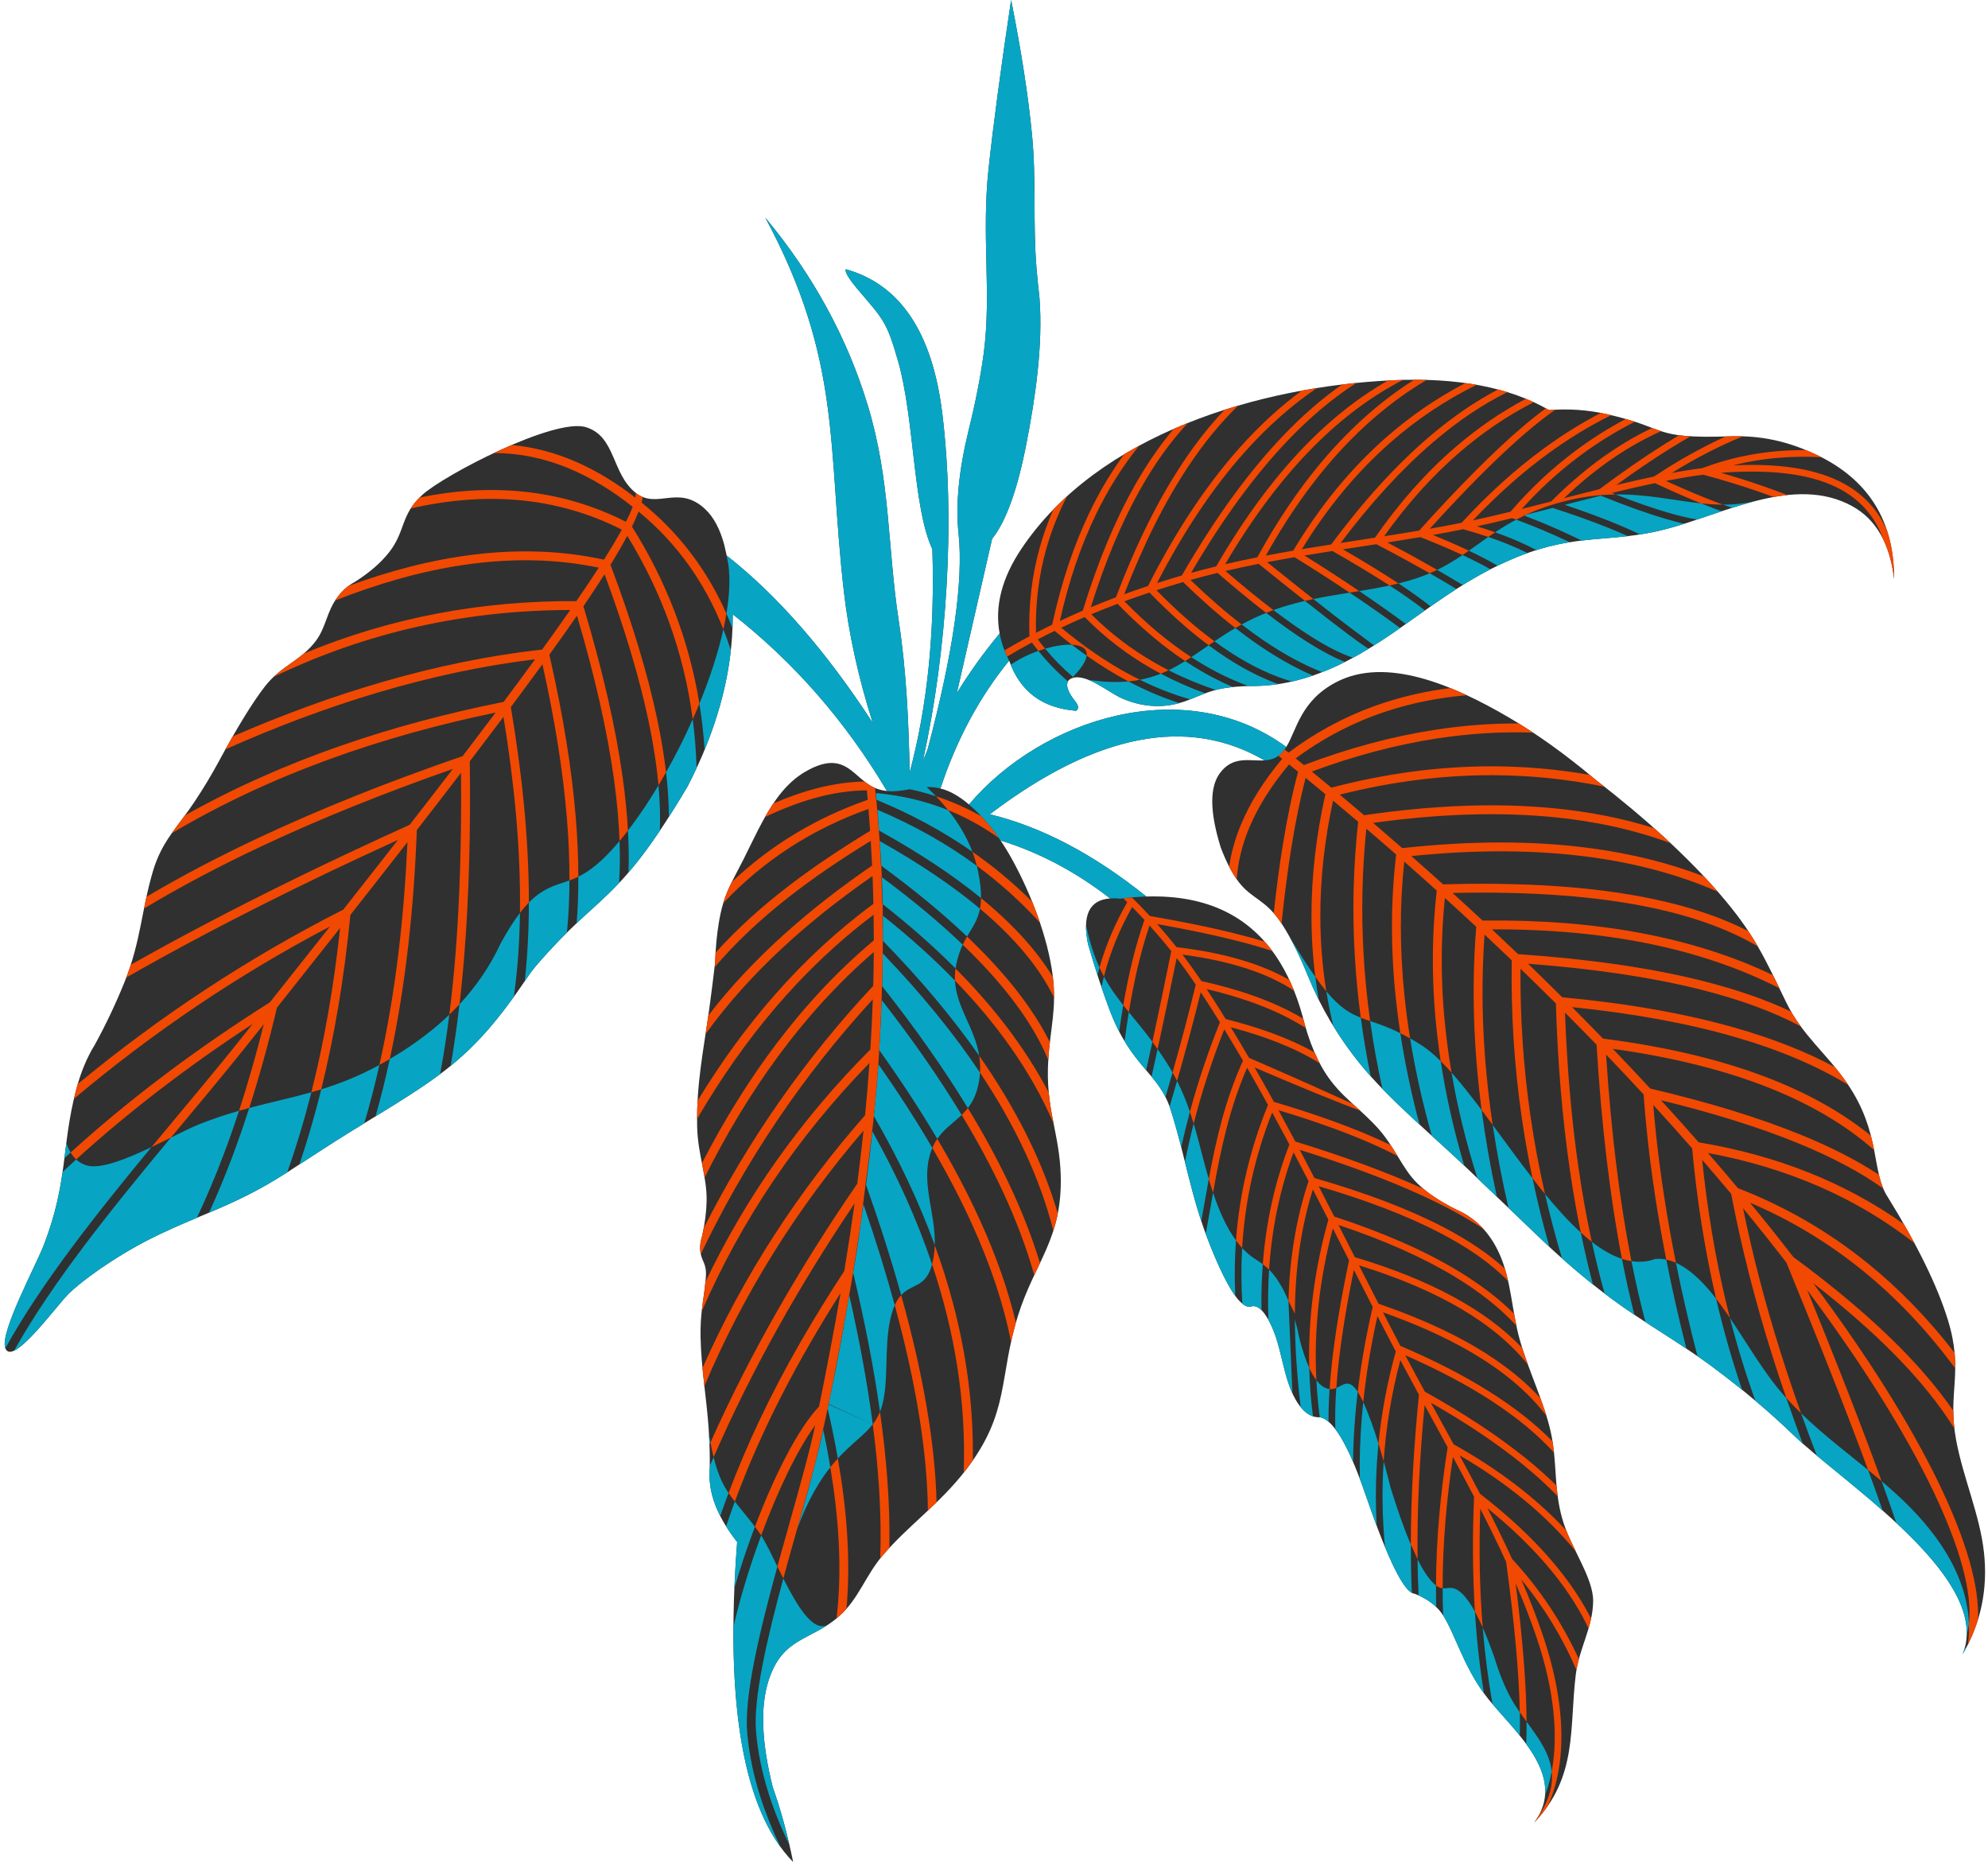
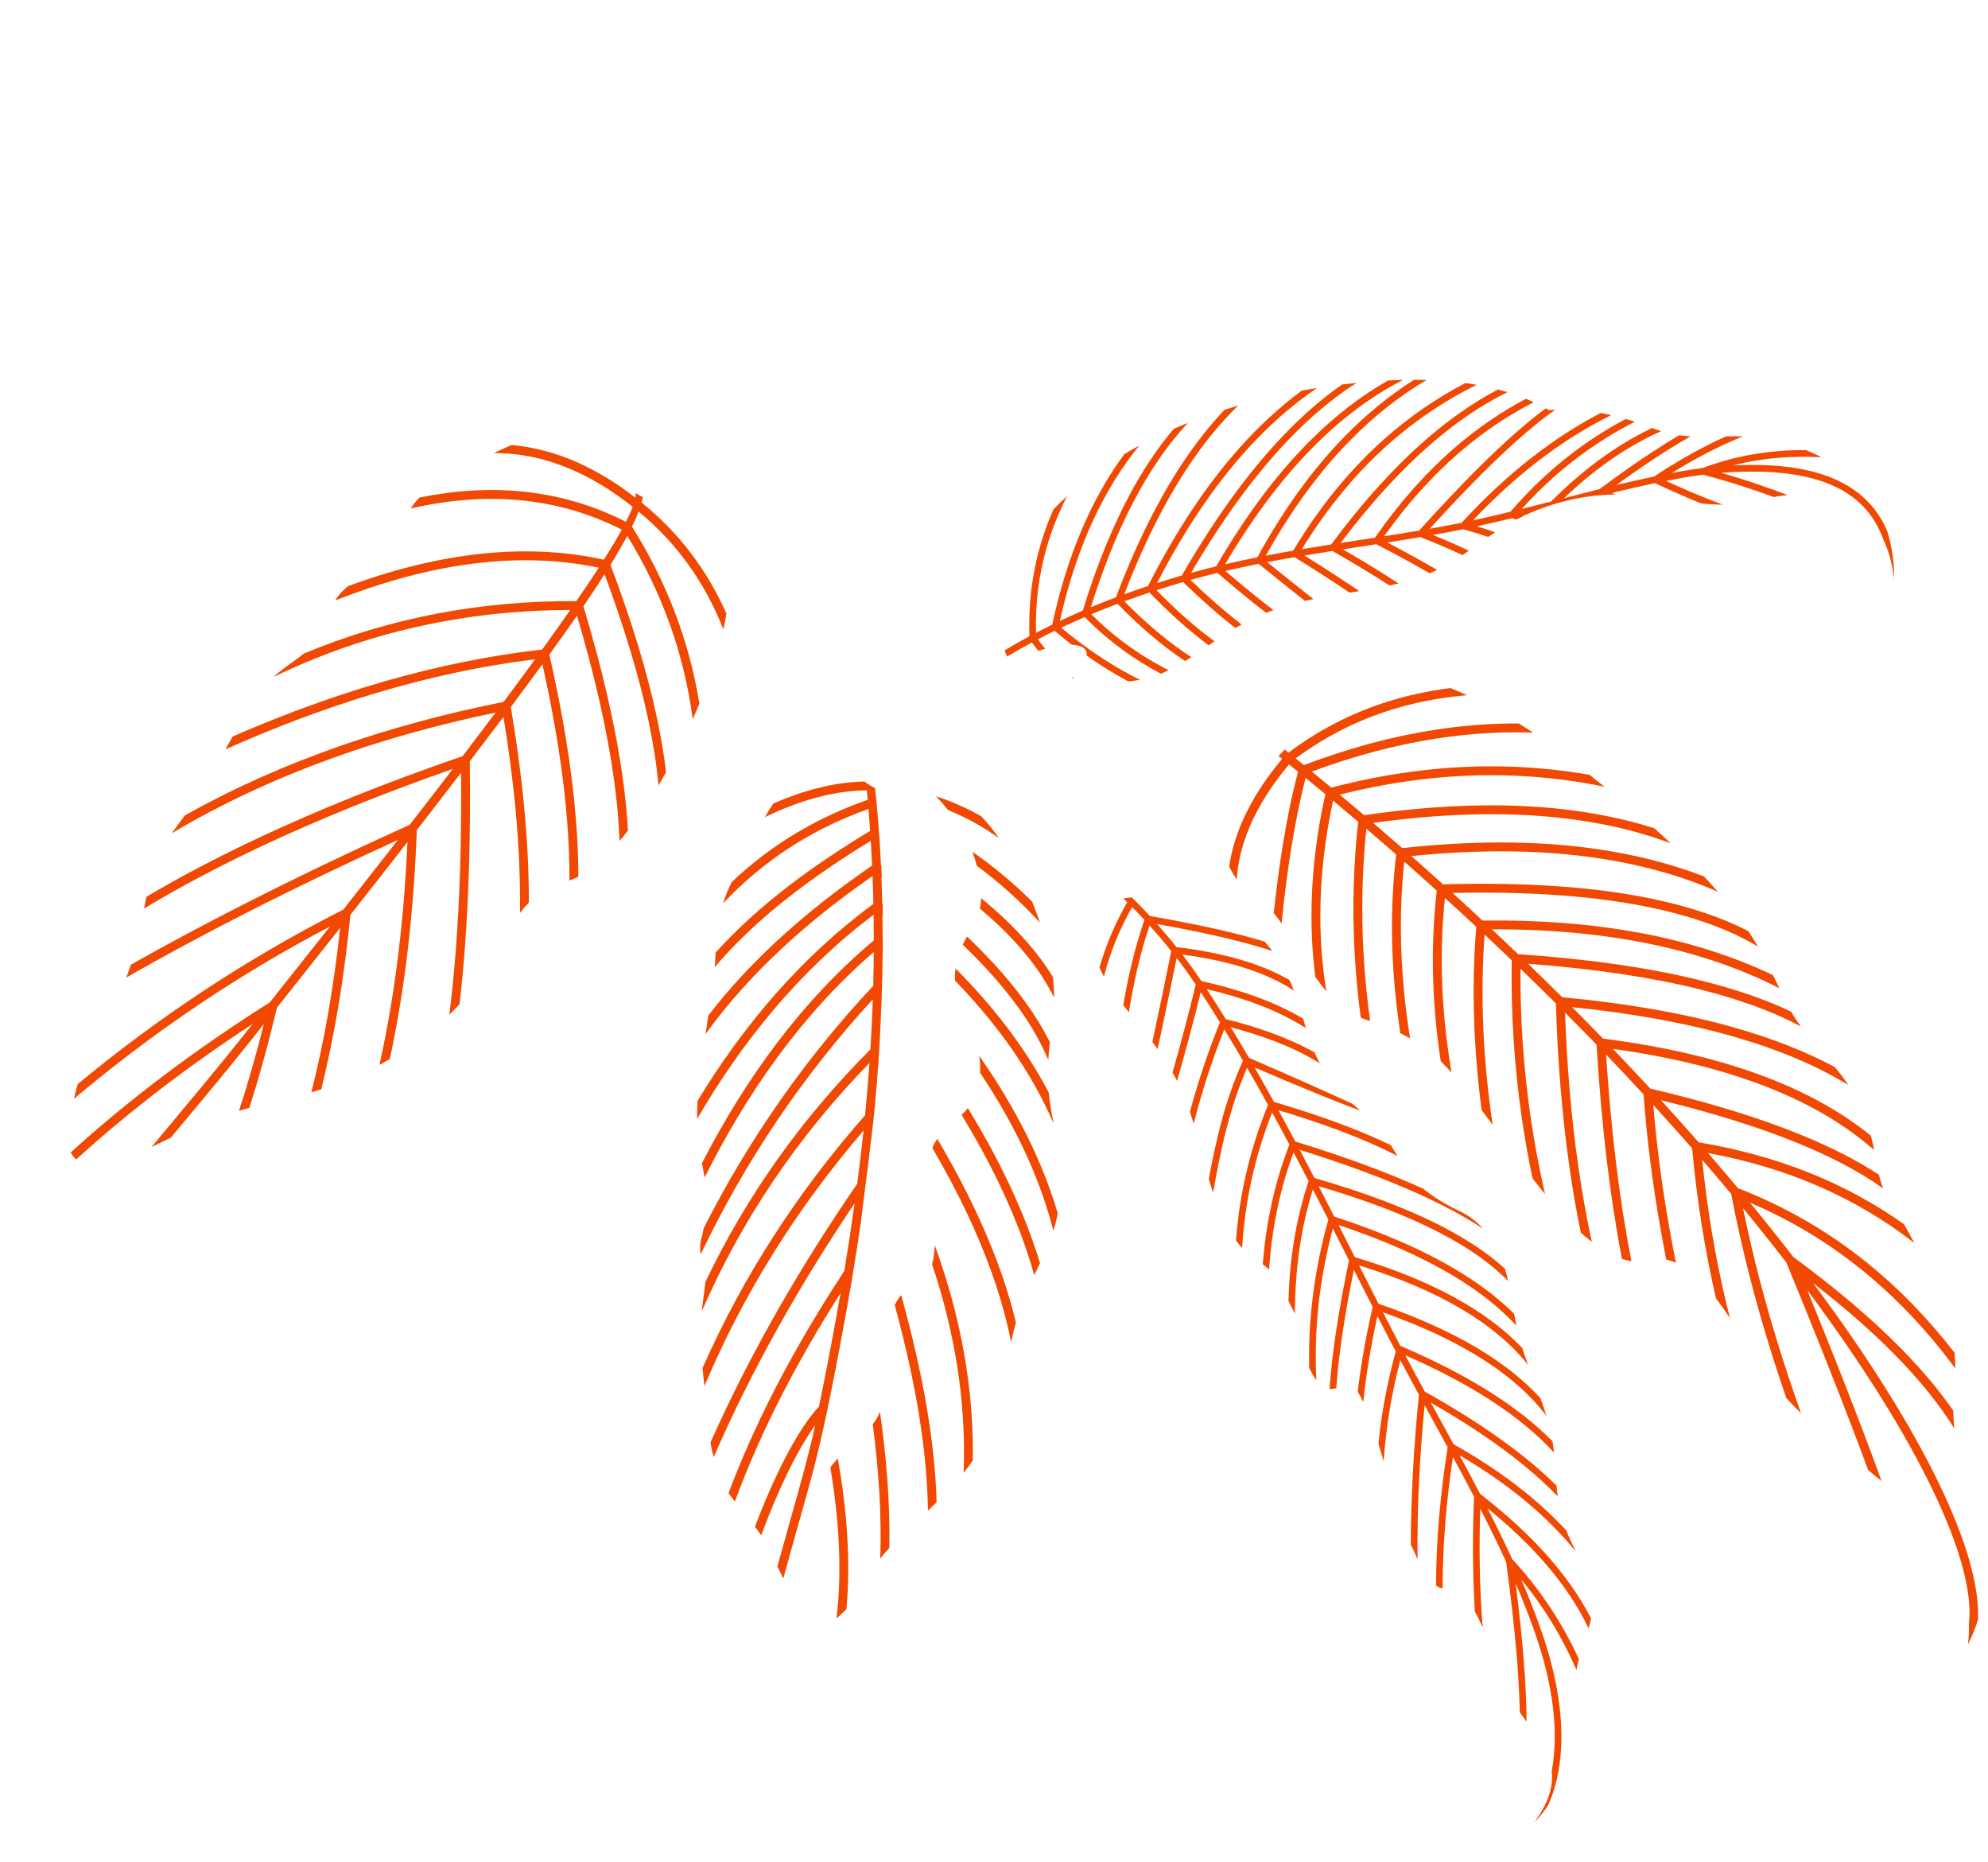
<svg xmlns="http://www.w3.org/2000/svg" fill="#000000" height="399.2" preserveAspectRatio="xMidYMid meet" version="1" viewBox="-1.0 -0.0 426.3 399.2" width="426.3" zoomAndPan="magnify">
  <g fill-rule="evenodd">
    <g id="change1_1">
-       <path d="M 217.953 117.766 C 234.512 92.922 269.242 82.836 297.609 81.523 C 311.523 80.879 322.711 83.012 331.176 87.918 C 335.355 87.582 339.461 87.867 343.484 88.77 C 357.098 91.824 352.949 94.09 369.703 93.551 C 374.871 93.383 380.91 93.867 388.586 97.527 C 399.684 102.824 405.211 111.691 405.164 124.137 C 404.273 116.551 401.293 111.352 396.23 108.543 C 383.809 101.656 368.457 110.309 356.07 113.48 C 344.176 116.52 337.242 114.215 324.445 119.371 C 308.566 125.773 299.48 136.363 285.555 142.812 C 279.262 145.727 273.156 147.145 267.234 147.07 C 265.012 147.105 263.027 147.277 261.273 147.578 C 255.781 148.527 253.188 151.465 246.945 151.367 C 244.453 151.328 241.996 150.773 239.582 149.711 C 236.609 148.402 231.824 144.188 228.773 145.434 C 227.523 145.945 227.324 147.453 229.398 150.141 C 230.301 151.184 230.422 151.934 229.762 152.379 C 222.535 151.816 217.762 148.266 215.441 141.727 C 215.426 141.695 215.41 141.664 215.395 141.637 C 209.043 149.414 204.133 158.547 200.664 169.039 C 202.473 169.492 204.473 170.5 206.785 172.473 C 222.438 154.004 253.082 144.219 274.824 160.141 C 277.086 156.48 277.855 150.215 285.605 146.207 C 296.18 140.738 310.488 146.754 322.477 153.77 C 328.562 157.328 334.785 161.793 341.145 167.156 C 352.141 175.676 360.992 183.809 367.699 191.555 C 375.246 200.273 377.344 205.281 382.074 214.98 C 385.539 222.078 390.668 225.785 395.066 232.207 C 402.488 243.039 400.172 251.172 403.836 256.684 C 410.152 266.902 414.438 275.656 416.691 282.949 C 420.156 294.164 416.578 298.402 418.43 308.535 C 419.945 316.812 423.539 324.68 424.434 332.801 C 425.301 340.703 423.766 347.996 419.84 354.684 C 423.461 345.969 415.758 335.992 406.207 327.023 C 398.012 319.324 388.449 312.367 383.52 307.59 C 378.598 302.836 372.949 298.062 366.492 293.242 C 359.25 287.836 351.621 283.656 344.477 278.363 C 339.934 274.996 335.305 271.113 330.586 266.715 C 330.586 266.715 324.914 261.289 313.57 250.445 C 306.109 243.312 296.961 235.867 290.602 228.02 C 286.004 222.344 282.32 216.156 279.566 209.461 C 277.672 204.801 275.797 201.043 273.945 198.184 C 270.379 192.684 267.527 192.875 264.609 189.07 C 263.23 187.273 261.957 184.824 260.785 181.727 C 258.391 174.066 258.344 168.715 260.637 165.684 C 263.473 161.93 267.016 163.219 270.148 163.012 C 253.664 153.43 234.035 157.281 211.254 174.566 C 222.375 177.273 233.566 183.152 244.824 192.203 C 257.969 191.793 267.551 196.547 273.562 206.465 C 275.801 210.152 277.539 214.551 278.793 219.656 C 279.59 222.488 280.543 225.031 281.66 227.289 C 285.016 234.066 289.047 236.152 293.941 241.289 C 298.09 245.645 299.52 250.371 302.953 253.719 C 304.957 255.672 307.719 257.527 311.234 259.293 C 315.355 261.059 318.445 264.211 320.504 268.738 C 323.109 274.48 323.145 281.012 324.902 287.246 C 326.773 293.891 330.109 300.574 331.527 306.949 C 332.98 313.488 332.125 318.949 334.012 325.617 C 335.727 331.699 340.668 338.176 340.629 343.246 C 340.586 348.867 337.598 353.363 336.902 359.035 C 335.492 370.492 337.371 380.879 327.988 390.746 C 335.285 380.816 323.957 371.426 318.133 364.227 C 312.383 357.121 310.617 348.445 307.484 345.039 C 306.172 343.613 304.457 342.488 302.344 341.672 C 300.145 341.566 296.633 334.469 291.805 320.387 C 289.645 314.102 287.613 309.605 285.711 306.891 C 284.449 305.094 283.246 304.078 282.098 303.852 C 280.359 303.945 278.816 303.02 277.469 301.074 C 273.695 295.648 274.215 287.844 270.461 282.074 C 269.523 280.633 268.562 279.945 267.574 280.012 C 265.406 281.035 262.391 276.723 258.523 267.062 C 254.273 256.449 253.234 247.914 250.012 237.855 C 247.484 229.973 241.625 228.855 236.957 216.574 C 235.461 212.637 233.914 207.922 232.316 202.43 C 231.023 196.207 232.602 192.934 237.047 192.609 C 229.664 186.883 221.84 182.742 213.562 180.191 C 214.441 181.496 215.301 182.906 216.133 184.422 C 220.039 191.543 223.73 201.047 224.746 209.191 C 225.629 216.266 224.203 220.473 223.785 227.297 C 223.145 237.738 226.195 242.812 226.457 251.941 C 226.848 265.629 220.902 270.527 217.297 282.055 C 213.117 295.414 215.617 302.742 206.191 315.043 C 200.5 322.469 193.836 326.949 188.27 333.477 C 184.551 337.844 183.148 342.738 179.004 346.434 C 172.895 351.883 166.852 350.793 163.797 360.324 C 161.996 365.945 162.305 373.57 164.719 383.203 C 166.395 387.848 167.848 393.176 169.082 399.191 C 158.406 388.305 154.402 365.438 157.07 330.594 C 153.199 325.652 151.227 320.992 151.152 316.613 C 151.266 313.27 151.199 309.828 150.961 306.289 C 150.508 299.652 149.379 293.531 149.227 286.781 C 149.102 281.32 149.961 278.691 150.352 273.887 C 150.605 270.719 149.422 270.57 149.164 268.195 C 149.059 267.184 149.195 266.086 149.574 264.895 C 150.16 262.246 150.477 259.793 150.523 257.535 C 150.633 252.129 148.602 247.559 148.492 241.402 C 148.328 232.207 149.84 225.367 151.074 216.402 C 151.5 213.297 151.926 209.965 152.344 206.406 C 152.445 203.262 152.707 200.414 153.133 197.871 C 154.164 191.645 155.723 189.582 158.363 184.375 C 159.852 181.434 161.277 178.32 162.902 175.41 C 165.18 171.336 167.855 167.664 171.676 165.449 C 180.641 160.246 181.965 167.324 187.059 169.094 C 187.797 169.352 188.5 169.504 189.188 169.574 C 180.316 154.633 169.297 142.008 156.129 131.699 C 156.145 134.922 155.926 138.164 155.469 141.43 C 154.223 150.305 151.219 159.348 146.465 168.559 C 131.402 194 127.98 190.863 114.211 206.746 C 113.484 207.586 112.797 208.484 112.148 209.449 C 99.855 227.691 93.258 230.848 73.848 242.82 C 69.906 245.246 65.297 248.316 60.398 251.457 C 48.652 258.988 41.25 260.398 30.055 266.199 C 26.379 268.102 18.895 272.574 13.934 277.148 C 11.398 279.484 1.574 293.348 0.113 288.957 C -1.02 285.562 6.734 271.262 8.441 266.801 C 13.656 253.156 12.125 245.863 15.316 233.672 C 16.293 229.949 17.629 226.719 19.332 223.984 C 21.734 219.598 23.871 215.086 25.742 210.438 C 29.219 201.801 29.312 195.148 31.812 186.719 C 33.73 180.262 37.125 177.305 40.75 171.832 C 42.645 168.969 44.344 166.148 45.852 163.367 C 49.867 155.926 53.195 150.516 55.832 147.133 C 59.285 142.711 63.414 141.734 66.664 137.484 C 68.969 134.477 68.973 131.156 71.453 127.895 C 72.488 126.531 73.691 125.492 75.059 124.777 C 78.211 122.781 80.668 120.656 82.438 118.402 C 86.016 113.844 84.824 110.422 89.555 106.094 C 94.168 101.875 117.867 89.508 124.648 91.582 C 131.109 93.555 130.105 101.598 135.363 105.691 C 139.949 109.266 144.445 103.793 150.172 109.109 C 152.016 110.816 153.398 113.398 154.324 116.848 C 154.504 117.598 154.672 118.348 154.824 119.102 C 165.688 127.629 176.129 139.586 186.148 154.969 C 183.062 145.246 180.996 135.844 179.953 126.762 C 176.387 95.723 179.645 77.465 163.105 46.648 C 173.367 59.004 180.699 72.441 185.098 86.965 C 189.984 103.078 189.266 116.98 191.715 133.047 C 193.383 144.004 193.848 154.727 194.07 165.586 C 197.879 151.371 199.496 135.422 198.93 117.738 C 194.734 108.797 195.105 89.672 191.574 77.395 C 189.156 68.965 188.461 68.531 183.121 62.262 C 181.02 59.789 180.102 58.277 180.371 57.719 C 192.043 60.977 198.938 71.281 201.062 88.637 C 203.844 111.367 202.137 139.328 196.906 163.117 C 197.227 162.301 197.562 161.488 197.91 160.68 C 203.41 139.969 205.625 124.543 204.551 114.406 C 203.883 108.238 204.605 100.836 206.719 92.188 C 208.203 86.18 209.273 80.738 209.93 75.867 C 211.676 62.828 209.418 50.715 210.988 36.145 C 211.996 26.789 213.605 14.742 215.82 -0.004 C 218.008 10.914 219.488 20.527 220.297 28.848 C 221.262 38.758 220.457 47.883 221.273 57.551 C 221.434 59.477 221.645 61.578 221.902 63.863 C 222.684 73.996 221.008 85.352 219.066 95.281 C 217.148 105.086 214.703 111.832 211.738 115.527 C 211.738 115.527 209.219 126.551 204.176 148.602 C 206.844 144.234 209.906 139.973 213.359 135.812 C 212.242 129.848 213.949 123.773 217.953 117.766" fill="#303030" />
-     </g>
+       </g>
    <g id="change2_1">
-       <path d="M 1.48 289.766 C 1.516 289.758 1.547 289.746 1.578 289.738 Z M 1.309 289.797 C 1.34 289.793 1.371 289.785 1.402 289.781 C 1.371 289.785 1.34 289.789 1.309 289.797 Z M 1.137 289.809 C 1.168 289.809 1.195 289.809 1.227 289.805 C 1.195 289.809 1.168 289.809 1.137 289.809 Z M 0.973 289.797 C 1.004 289.801 1.039 289.805 1.074 289.809 C 1.039 289.805 1.004 289.801 0.973 289.797 Z M 0.824 289.766 C 0.855 289.777 0.891 289.785 0.926 289.789 C 0.891 289.785 0.855 289.777 0.824 289.766 Z M 0.688 289.711 C 0.715 289.727 0.746 289.738 0.781 289.75 C 0.746 289.738 0.715 289.727 0.688 289.711 Z M 0.555 289.629 C 0.586 289.652 0.617 289.676 0.652 289.695 C 0.617 289.676 0.586 289.652 0.555 289.629 Z M 0.441 289.531 C 0.469 289.559 0.5 289.59 0.531 289.613 C 0.5 289.586 0.469 289.559 0.441 289.531 Z M 0.336 289.406 C 0.363 289.441 0.387 289.473 0.414 289.5 C 0.387 289.473 0.363 289.441 0.336 289.406 Z M 0.246 289.262 C 0.266 289.297 0.285 289.332 0.309 289.363 C 0.285 289.332 0.266 289.297 0.246 289.262 Z M 0.164 289.09 C 0.184 289.133 0.199 289.176 0.219 289.211 C 0.199 289.176 0.18 289.133 0.164 289.09 Z M 14.148 247.078 C 13.789 246.473 13.48 245.777 13.23 244.988 C 13.09 246.098 12.957 247.195 12.816 248.293 C 13.258 247.887 13.703 247.48 14.148 247.078 Z M 31.484 245.922 C 26.168 248.449 20.605 250.711 17.625 249.863 C 16.75 249.613 15.984 249.188 15.332 248.574 C 14.352 249.465 13.383 250.359 12.422 251.258 C 11.762 255.84 10.781 260.68 8.441 266.801 C 6.734 271.262 -1.02 285.562 0.113 288.957 C 0.121 288.988 0.137 289.02 0.148 289.047 C 7.816 275.141 19.812 260.031 31.484 245.922 Z M 50.25 238.141 C 49.184 241.406 48.07 244.574 46.91 247.633 C 45.121 252.363 43.223 256.848 41.219 261.082 C 37.738 262.547 34.148 264.078 30.055 266.199 C 26.379 268.102 18.895 272.574 13.934 277.148 C 11.938 278.988 5.426 287.969 2.031 289.566 C 10.223 274.852 23.312 258.715 35.641 243.891 C 38.043 242.699 40.215 241.617 41.836 240.98 C 44.797 239.809 47.582 238.902 50.25 238.141 Z M 65.766 234.172 C 61.352 235.418 57.039 236.312 52.449 237.531 C 51.254 241.254 50 244.848 48.691 248.309 C 47.148 252.383 45.527 256.273 43.828 259.984 L 43.691 260.039 C 48.848 257.863 53.973 255.574 60.398 251.457 L 60.629 251.309 L 60.609 251.324 C 62.496 245.969 64.188 240.375 65.672 234.543 Z M 80.355 228.312 C 79.387 232.629 78.309 236.793 77.117 240.809 L 77.34 240.672 C 76.223 241.355 75.059 242.07 73.848 242.82 C 70.664 244.781 67.051 247.156 63.199 249.652 C 64.789 244.949 66.227 240.07 67.516 235.012 C 67.641 234.523 67.762 234.035 67.883 233.543 C 71.824 232.324 75.898 230.738 80.355 228.312 Z M 80.91 228.012 C 80.734 228.105 80.562 228.199 80.391 228.293 C 80.562 228.199 80.734 228.105 80.91 228.012 Z M 81.707 227.562 C 81.496 227.68 81.289 227.797 81.082 227.914 C 81.289 227.801 81.496 227.68 81.707 227.562 Z M 82.516 227.094 C 82.289 227.227 82.066 227.355 81.848 227.48 C 82.066 227.355 82.289 227.227 82.516 227.094 Z M 95.352 217.527 C 92.973 219.816 90.328 221.961 87.418 223.961 C 85.75 225.109 84.145 226.133 82.586 227.051 C 81.668 231.285 80.652 235.379 79.527 239.328 C 85.102 235.91 89.5 233.176 93.375 230.273 C 94.129 226.254 94.789 222.008 95.352 217.527 Z M 110.496 195.719 C 109.168 197.453 107.793 199.621 106.371 202.227 C 104.164 206.984 101.219 211.344 97.535 215.309 C 96.996 219.945 96.359 224.352 95.629 228.52 C 100.32 224.703 104.391 220.348 109.188 213.699 C 109.973 208.086 110.41 202.094 110.496 195.719 Z M 121.113 188.762 C 118.578 189.688 116.367 190.047 113.508 192.461 C 113.148 192.766 112.781 193.105 112.414 193.484 C 112.406 199.43 112.109 205.059 111.523 210.371 C 111.73 210.07 111.938 209.762 112.148 209.449 C 112.797 208.484 113.484 207.586 114.211 206.746 C 116.602 203.988 118.684 201.801 120.566 199.941 C 120.918 196.387 121.102 192.66 121.113 188.762 Z M 131.855 180.305 C 128.105 184.785 125.359 186.805 123.02 187.953 C 123.027 191.406 122.906 194.73 122.656 197.926 C 125.977 194.797 128.746 192.484 131.758 189.297 C 131.938 186.461 131.969 183.465 131.855 180.305 Z M 140.203 168.371 C 138.27 171.605 136.254 174.621 134.234 177.305 C 134.039 177.562 133.848 177.812 133.656 178.055 C 133.836 181.207 133.871 184.207 133.773 187.055 C 135.781 184.727 137.953 181.883 140.496 178.086 C 140.613 175.055 140.512 171.816 140.203 168.371 Z M 150.094 160.75 C 149.875 157.406 149.504 154.105 148.977 150.852 C 151.207 145.422 152.996 139.973 154.117 134.918 C 154.695 136.379 155.227 137.875 155.719 139.41 C 155.645 140.082 155.562 140.754 155.469 141.43 C 154.574 147.781 152.781 154.223 150.094 160.75 Z M 176.684 300.996 L 186.152 305.348 L 186.148 305.352 C 185.027 296.746 183.344 287.508 181.102 277.641 C 179.844 284.977 178.605 292.031 177.117 298.855 C 176.977 299.57 176.832 300.281 176.684 300.996 Z M 169.91 327.824 Z M 169.91 327.82 L 169.91 327.824 Z M 177.309 314.242 L 177.055 314.559 C 176.621 311.945 176.117 309.273 175.539 306.539 C 175.031 308.91 174.359 311.598 173.594 314.504 L 173.594 314.508 C 172.473 318.953 171.242 323.41 169.91 327.82 C 172.312 321.387 174.871 317.23 177.309 314.242 Z M 186.152 305.348 C 184.242 307.805 181.441 309.57 178.367 313.004 C 178.469 312.891 178.566 312.781 178.664 312.676 C 178.062 309.215 177.332 305.652 176.484 301.984 L 176.664 301.086 Z M 190.871 279.816 L 190.867 279.816 C 189 272.965 186.762 265.754 184.152 258.184 C 183.961 259.57 183.762 260.957 183.559 262.344 L 183.605 261.965 L 183.559 262.348 L 183.559 262.352 C 183.137 265.852 182.547 269.375 181.941 272.844 C 184.484 283.477 186.406 293.414 187.703 302.664 C 187.781 302.477 187.852 302.285 187.922 302.086 C 189.723 296.816 188.504 289.234 189.898 282.902 C 190.176 281.645 190.504 280.637 190.871 279.816 Z M 191.016 279.5 C 190.977 279.582 190.938 279.664 190.898 279.75 C 190.938 279.664 190.977 279.582 191.016 279.5 Z M 191.152 279.234 C 191.113 279.305 191.074 279.379 191.039 279.453 C 191.074 279.379 191.113 279.305 191.152 279.234 Z M 191.297 278.969 C 191.262 279.031 191.227 279.094 191.195 279.156 C 191.227 279.094 191.262 279.031 191.297 278.969 Z M 191.914 278.047 C 191.879 278.094 191.844 278.141 191.809 278.188 C 191.844 278.141 191.879 278.094 191.914 278.047 Z M 198.871 271.059 C 197.512 276.176 194.484 275.102 192.133 277.781 L 192.246 277.66 C 190.16 270.191 187.652 262.312 184.715 254.023 C 185.211 250.207 185.664 246.387 186.066 242.551 C 191.434 252.129 195.703 261.629 198.871 271.059 Z M 198.922 246.098 C 198.699 246.625 198.504 247.199 198.332 247.828 C 196.652 254.16 199.656 260.25 199.445 266.945 C 196.113 257.781 191.766 248.562 186.398 239.281 C 186.469 238.574 186.535 237.863 186.602 237.156 L 186.602 237.148 L 186.605 237.121 C 186.891 234.234 187.148 231.254 187.355 228.156 C 191.684 234.316 195.535 240.297 198.922 246.098 Z M 199.195 245.504 L 199.102 245.699 C 199.133 245.633 199.164 245.57 199.195 245.504 Z M 205.211 239.027 C 200.414 231.105 194.699 222.891 188.062 214.379 C 187.949 217.695 187.789 220.992 187.59 224.277 C 187.578 224.562 187.562 224.848 187.543 225.129 C 192.211 231.664 196.359 238.008 199.988 244.152 C 201.473 241.984 203.461 240.719 205.211 239.027 Z M 209.148 229.961 C 203.504 221.52 196.555 213 188.289 204.402 C 188.277 205.254 188.262 206.117 188.242 206.984 L 188.242 206.996 C 188.223 208.473 188.191 209.949 188.152 211.418 C 195.301 220.449 201.43 229.164 206.543 237.555 C 207.488 236.34 208.277 234.84 208.746 232.758 C 208.965 231.781 209.094 230.852 209.148 229.961 Z M 209.172 229.539 C 209.164 229.66 209.16 229.781 209.152 229.898 C 209.16 229.777 209.164 229.66 209.172 229.539 Z M 209.18 229.07 C 209.18 229.188 209.176 229.305 209.176 229.422 C 209.176 229.305 209.18 229.188 209.18 229.07 Z M 209.18 228.605 C 209.18 228.723 209.18 228.84 209.18 228.953 C 209.18 228.84 209.18 228.723 209.18 228.605 Z M 209.164 228.152 C 209.168 228.266 209.172 228.379 209.176 228.492 C 209.172 228.379 209.168 228.266 209.164 228.152 Z M 209.141 227.758 C 209.145 227.852 209.152 227.945 209.156 228.035 C 209.152 227.945 209.145 227.852 209.141 227.758 Z M 203.781 210.223 C 204.078 216.023 208.023 220.34 208.977 226.336 C 203.285 218.188 196.398 209.973 188.316 201.691 C 188.328 199.867 188.328 198.066 188.309 196.297 C 194.039 200.855 199.199 205.496 203.781 210.223 Z M 203.797 208.664 L 203.781 208.91 C 203.785 208.828 203.789 208.746 203.797 208.664 Z M 203.879 207.793 L 203.848 208.043 C 203.859 207.961 203.867 207.879 203.879 207.793 Z M 205.445 202.527 C 204.926 203.633 204.449 204.926 204.094 206.555 C 204.012 206.918 203.949 207.273 203.902 207.625 C 199.25 202.949 194.039 198.355 188.273 193.844 C 188.234 191.879 188.18 189.945 188.098 188.055 C 194.738 192.984 200.523 197.809 205.445 202.527 Z M 209.145 194.816 C 203.301 189.918 196.133 185.082 187.637 180.312 C 187.773 182.039 187.891 183.805 187.984 185.605 C 195.035 190.77 201.164 195.828 206.371 200.781 C 207.516 198.816 208.668 197.289 209.145 194.816 Z M 208.465 185.617 C 202.09 180.922 194.988 176.918 187.16 173.609 C 187.227 174.406 187.285 175.203 187.344 176.004 C 187.395 176.684 187.445 177.367 187.492 178.055 C 196.074 182.809 203.367 187.637 209.367 192.539 C 209.395 190.988 209.207 189.109 208.715 186.719 C 208.641 186.348 208.555 185.984 208.465 185.617 Z M 202.324 173.688 C 197.52 171.754 192.398 170.535 186.969 170.039 C 186.93 170.035 186.891 170.031 186.848 170.023 C 186.895 170.504 186.938 170.988 186.98 171.473 C 194.465 174.562 201.312 178.273 207.516 182.602 C 206.363 179.547 204.633 176.574 202.324 173.688 Z M 191.691 169.562 L 191.766 169.555 L 191.852 169.547 Z M 190.375 169.641 L 190.543 169.637 L 190.48 169.637 Z M 186.965 169.062 L 186.969 169.062 Z M 186.91 169.039 L 186.914 169.043 Z M 186.867 169.027 L 186.875 169.027 Z M 186.824 169.008 L 186.828 169.012 Z M 186.73 168.973 L 186.742 168.977 Z M 186.633 168.93 L 186.645 168.938 Z M 151.137 309.715 L 151.137 309.645 L 151.133 309.578 L 151.133 309.5 L 151.129 309.414 L 151.125 309.359 L 151.121 309.254 L 151.121 309.219 L 151.113 309.09 L 151.113 309.074 L 151.109 308.934 L 151.105 308.926 L 151.102 308.789 L 151.102 308.762 L 151.094 308.648 L 151.094 308.598 L 151.09 308.504 L 151.086 308.434 L 151.082 308.359 L 151.078 308.27 L 151.074 308.219 L 151.066 308.105 L 151.066 308.074 L 151.059 307.941 L 151.059 307.93 L 151.051 307.785 L 151.051 307.777 L 151.043 307.645 C 151.145 308.207 151.242 308.742 151.344 309.258 Z M 151.203 313.996 L 151.203 313.859 Z M 151.203 314.246 L 151.203 314.137 Z M 153.449 325.023 C 151.965 322.113 151.203 319.305 151.152 316.613 L 151.156 316.477 L 151.156 316.457 L 151.16 316.34 L 151.16 316.301 L 151.164 316.203 L 151.164 316.141 L 151.168 316.066 L 151.172 315.984 L 151.172 315.93 L 151.176 315.828 L 151.176 315.789 L 151.18 315.672 L 151.18 315.652 L 151.184 315.516 L 151.184 315.379 L 151.188 315.355 L 151.188 315.195 L 151.191 315.102 L 151.191 314.965 L 151.195 314.879 L 151.195 314.723 L 151.199 314.688 L 151.199 314.406 L 151.203 314.273 L 151.199 314.328 C 151.473 313.691 151.75 313.051 152.027 312.41 C 152.914 315.98 153.887 318.098 155.23 320.086 C 154.617 321.715 154.023 323.359 153.449 325.023 Z M 156.48 340.484 C 157.621 336.551 158.965 332.48 160.438 328.5 C 160.586 328.102 160.734 327.703 160.887 327.312 C 159.137 325.027 157.738 323.398 156.578 321.918 C 155.93 323.672 155.305 325.441 154.703 327.234 C 155.395 328.34 156.184 329.457 157.07 330.594 C 156.809 334.004 156.613 337.305 156.48 340.484 Z M 166.387 395.992 C 164.633 392.355 163.191 388.773 162.062 385.254 C 160.559 380.551 159.613 375.949 159.227 371.453 C 158.547 363.551 161.922 349.621 165.699 335.832 C 164.422 333.223 163.242 330.785 162.223 329.164 C 159.746 335.84 157.652 342.746 156.273 348.816 C 156.141 370.836 159.512 386.559 166.387 395.992 Z M 176.461 348.379 L 176.258 348.508 L 176.211 348.539 L 176.02 348.66 L 175.949 348.703 L 175.75 348.828 L 175.715 348.848 L 175.5 348.977 L 175.469 348.996 L 175.254 349.121 L 175.227 349.141 L 175.012 349.266 L 174.77 349.402 L 174.758 349.406 L 174.531 349.531 C 174.215 349.707 173.902 349.879 173.59 350.043 L 173.387 350.152 L 173.355 350.164 L 173.121 350.285 L 173.113 350.293 L 172.891 350.406 L 172.848 350.434 L 172.434 350.648 L 172.312 350.711 L 171.785 350.988 L 171.754 351.008 L 171.527 351.125 L 171.527 351.129 L 171.305 351.246 L 171.27 351.27 L 171.211 351.301 L 171.027 351.402 L 170.984 351.426 L 170.797 351.531 L 170.723 351.574 L 170.551 351.676 L 170.477 351.719 L 170.312 351.816 L 170.242 351.855 L 170.031 351.984 L 170.008 352 L 170.004 352.004 C 169.848 352.102 169.695 352.199 169.539 352.301 L 169.465 352.352 L 169.328 352.441 L 169.219 352.52 L 169.105 352.598 L 169.004 352.672 L 168.855 352.777 L 168.789 352.828 L 168.629 352.949 L 168.57 352.992 L 168.562 353.004 C 168.488 353.059 168.414 353.117 168.344 353.176 L 168.324 353.191 C 168.262 353.242 168.195 353.297 168.133 353.352 L 168.07 353.406 L 167.922 353.535 L 167.852 353.598 L 167.715 353.723 L 167.633 353.801 L 167.504 353.922 L 167.23 354.195 L 167.219 354.211 C 167.152 354.281 167.086 354.348 167.02 354.422 L 167.008 354.434 C 166.949 354.5 166.887 354.566 166.828 354.637 L 166.766 354.711 L 166.637 354.859 L 166.449 355.094 L 166.363 355.203 L 166.258 355.344 L 166.18 355.445 L 166.062 355.609 L 165.992 355.703 L 165.988 355.715 C 165.93 355.793 165.875 355.875 165.82 355.957 L 165.812 355.973 L 165.77 356.035 C 165.727 356.102 165.684 356.168 165.641 356.234 L 165.566 356.359 L 165.469 356.516 L 165.395 356.645 L 165.293 356.824 L 165.223 356.949 L 165.125 357.125 L 165.055 357.258 L 164.949 357.465 L 164.895 357.578 C 164.84 357.688 164.789 357.793 164.738 357.902 L 164.734 357.91 C 164.68 358.023 164.629 358.137 164.578 358.254 L 164.527 358.371 L 164.43 358.598 L 164.367 358.758 L 164.277 358.98 L 164.219 359.129 L 164.129 359.367 L 164.074 359.508 C 164.043 359.605 164.008 359.703 163.973 359.801 L 163.934 359.914 C 163.887 360.047 163.844 360.188 163.797 360.324 C 161.996 365.945 162.305 373.57 164.719 383.203 C 166.051 386.887 167.238 391.004 168.289 395.551 C 166.488 391.859 165.02 388.238 163.879 384.68 C 162.418 380.105 161.496 375.645 161.125 371.285 C 160.504 364.07 163.477 351.336 166.973 338.406 C 169.934 344.273 173.297 349.941 176.461 348.379 Z M 223.117 139.07 C 224.977 141.32 226.969 143.336 229.09 145.117 C 231.008 143.148 231.895 141.652 232.02 140.562 C 230.957 139.812 229.895 139.031 228.832 138.219 C 227.246 138.145 225.219 138.457 223.117 139.07 Z M 228.012 146.074 C 225.746 144.152 223.629 141.977 221.66 139.543 C 219.562 140.285 217.473 141.305 215.742 142.523 C 218.16 148.555 222.836 151.84 229.762 152.379 C 230.422 151.934 230.301 151.184 229.398 150.141 C 227.887 148.184 227.586 146.852 228.012 146.074 Z M 251.918 150.727 C 248.25 149.551 244.605 148.004 240.98 146.086 C 238.484 146.32 235.668 146.238 232.387 145.742 C 234.895 146.738 237.629 148.852 239.582 149.711 C 241.996 150.773 244.453 151.328 246.945 151.367 C 248.895 151.398 250.48 151.133 251.918 150.727 Z M 257.449 148.641 C 254.105 147.426 250.93 146.023 247.922 144.43 C 246.531 144.984 245.051 145.434 243.438 145.738 C 247.012 147.504 250.609 148.902 254.223 149.934 C 255.293 149.512 256.332 149.055 257.449 148.641 Z M 263.367 147.289 C 260.496 146.066 257.648 144.574 254.832 142.812 C 254.266 142.461 253.703 142.098 253.145 141.727 C 251.988 142.441 250.82 143.109 249.598 143.691 C 252.777 145.312 256.148 146.719 259.703 147.918 C 260.203 147.789 260.723 147.676 261.273 147.578 C 261.938 147.465 262.637 147.367 263.367 147.289 Z M 273.129 146.66 C 269.602 145.395 266.012 143.586 262.363 141.242 C 260.977 140.355 259.586 139.387 258.18 138.34 C 256.91 139.219 255.684 140.074 254.457 140.883 C 254.832 141.129 255.207 141.367 255.586 141.605 C 259.254 143.895 262.969 145.723 266.727 147.078 C 266.895 147.074 267.062 147.07 267.234 147.07 C 269.18 147.094 271.145 146.961 273.129 146.66 Z M 280.547 144.828 C 276.887 143.258 273.109 141.152 269.215 138.516 C 267.469 137.328 265.703 136.039 263.91 134.641 C 262.305 135.574 260.832 136.535 259.43 137.488 C 260.672 138.402 261.906 139.254 263.133 140.039 C 267.547 142.875 271.852 144.898 276.051 146.109 C 277.539 145.77 279.039 145.348 280.547 144.828 Z M 287.43 141.906 C 286.812 142.215 286.188 142.516 285.555 142.812 C 284.543 143.281 283.535 143.715 282.531 144.105 C 278.512 142.523 274.336 140.266 270.016 137.336 C 268.449 136.273 266.859 135.121 265.254 133.883 C 266.855 133.008 268.594 132.168 270.512 131.395 C 273.742 133.879 276.699 135.973 279.379 137.664 C 282.398 139.578 285.086 140.992 287.43 141.906 Z M 292.484 139.09 C 291.395 139.754 290.281 140.395 289.141 141.012 C 286.637 140.191 283.637 138.676 280.137 136.461 C 277.684 134.91 274.996 133.02 272.074 130.797 C 272.906 130.488 273.777 130.199 274.684 129.926 C 276.062 129.504 277.445 129.145 278.836 128.824 C 282.449 131.68 285.449 134.008 287.84 135.805 C 289.719 137.223 291.27 138.316 292.484 139.09 Z M 299.238 134.641 C 296.398 132.551 293.387 130.422 290.203 128.262 C 289.613 127.859 289.02 127.457 288.414 127.055 C 285.836 127.469 283.234 127.891 280.637 128.43 C 283.824 130.941 286.512 133.02 288.695 134.664 C 290.977 136.383 292.629 137.617 293.652 138.367 C 295.559 137.172 297.406 135.918 299.238 134.641 Z M 304.562 130.867 C 303 129.637 301.125 128.285 298.941 126.82 C 298.309 126.398 297.648 125.965 296.969 125.523 C 294.836 125.984 292.668 126.359 290.473 126.719 L 291.012 127.082 C 294.348 129.352 297.504 131.582 300.469 133.773 C 301.832 132.812 303.188 131.84 304.562 130.867 Z M 311.312 126.27 C 309.41 127.492 307.578 128.746 305.773 130.012 C 304.121 128.688 302.105 127.23 299.73 125.641 C 299.453 125.453 299.176 125.27 298.887 125.078 C 300.34 124.723 301.773 124.312 303.176 123.828 C 304.02 123.539 304.816 123.23 305.586 122.902 C 307.535 124.02 309.445 125.141 311.312 126.27 Z M 318.609 122.047 C 316.926 121.086 314.93 120.07 312.617 118.996 C 310.93 120.133 309.164 121.211 307.18 122.176 C 309.055 123.258 310.883 124.336 312.664 125.422 C 314.559 124.246 316.527 123.113 318.609 122.047 Z M 326.57 118.566 C 325.879 118.812 325.172 119.078 324.445 119.371 C 322.953 119.977 321.52 120.613 320.137 121.285 C 318.43 120.27 316.379 119.195 313.98 118.062 C 315.363 117.094 316.723 116.102 318.145 115.113 C 319.578 115.602 320.938 116.102 322.23 116.621 C 323.773 117.246 325.223 117.895 326.57 118.566 Z M 328.422 117.941 C 328.27 117.988 328.113 118.039 327.961 118.09 C 328.113 118.039 328.27 117.988 328.422 117.941 Z M 335.617 116.238 C 333.383 116.598 331.031 117.117 328.449 117.93 C 326.727 117.012 324.828 116.137 322.762 115.301 C 321.75 114.895 320.703 114.5 319.613 114.113 C 321.012 113.184 322.492 112.273 324.129 111.406 C 326.844 112.41 329.582 113.523 332.344 114.742 C 333.43 115.227 334.523 115.727 335.617 116.238 Z M 348.078 114.938 C 346.652 114.301 345.148 113.664 343.566 113.031 C 340.078 111.637 336.211 110.262 331.957 108.898 C 330.066 109.387 328.176 109.867 326.277 110.344 C 326.141 110.406 326.004 110.473 325.863 110.535 C 328.199 111.426 330.551 112.391 332.918 113.438 C 334.66 114.211 336.414 115.027 338.18 115.887 C 341.492 115.492 344.652 115.344 348.078 114.938 Z M 360.223 112.273 L 360.18 112.285 C 358.969 112.012 357.652 111.668 356.23 111.254 C 352.359 110.121 347.699 108.461 342.258 106.27 C 339.691 106.91 337.117 107.57 334.535 108.234 C 337.98 109.379 341.172 110.535 344.094 111.703 C 346.473 112.652 348.676 113.613 350.707 114.578 C 352.398 114.312 354.172 113.965 356.07 113.48 C 357.422 113.133 358.809 112.723 360.223 112.273 Z M 368.289 109.57 C 365.988 110.336 363.727 111.129 361.52 111.852 C 361.996 111.695 362.477 111.535 362.961 111.375 C 361.172 111.094 359.062 110.598 356.633 109.887 C 353.445 108.957 349.719 107.66 345.449 106.004 C 352.27 105.922 358.031 107.316 363.77 107.922 C 364.809 108.34 365.805 108.73 366.754 109.086 C 367.242 109.266 367.719 109.441 368.184 109.605 Z M 375.949 107.285 C 373.395 107.922 370.84 108.723 368.324 109.559 C 369.023 109.324 369.73 109.094 370.438 108.867 C 369.809 108.66 369.148 108.434 368.465 108.188 C 370.891 108.191 373.359 107.945 375.949 107.285 Z M 285.125 306.105 L 285.184 306.18 L 285.16 306.152 Z M 270.48 282.105 L 270.613 282.312 C 270.57 282.242 270.523 282.172 270.48 282.105 Z M 248.941 235.23 L 249.07 235.488 L 249.059 235.461 Z M 234.766 207.426 C 233.656 204.977 232.695 202.082 231.887 198.375 C 231.855 199.551 232 200.898 232.316 202.43 C 233 204.77 233.672 206.973 234.332 209.031 C 234.469 208.492 234.613 207.957 234.766 207.426 Z M 239.867 215.508 C 238.336 213.574 236.953 211.652 235.719 209.355 C 235.527 210.105 235.348 210.859 235.184 211.613 L 235.18 211.605 C 235.777 213.383 236.371 215.035 236.957 216.574 C 237.613 218.309 238.297 219.816 238.992 221.156 C 239.262 219.215 239.555 217.328 239.867 215.508 Z M 246.113 223.359 C 244.301 220.895 242.617 218.891 241.062 216.992 C 240.734 219.004 240.43 221.082 240.152 223.23 C 241.723 225.836 243.312 227.719 244.777 229.441 C 245.211 227.504 245.656 225.477 246.113 223.359 Z M 250.438 229.93 C 249.949 231.656 249.441 233.41 248.922 235.191 C 248.082 233.535 247.062 232.176 245.934 230.812 C 246.352 228.949 246.785 226.984 247.234 224.922 C 247.934 225.922 248.652 226.996 249.387 228.164 C 249.758 228.754 250.105 229.344 250.438 229.93 Z M 254.16 238.363 L 254.16 238.359 C 253.414 236.164 252.531 233.965 251.406 231.738 C 250.887 233.551 250.355 235.387 249.805 237.246 C 249.879 237.445 249.945 237.648 250.012 237.855 C 250.902 240.637 251.629 243.301 252.301 245.926 C 252.859 243.395 253.48 240.871 254.16 238.363 Z M 258.207 252.77 C 257.816 254.871 257.441 257.012 257.055 259.207 L 256.598 261.781 C 255.141 257.367 254.125 253.234 253.09 249.074 C 253.648 246.332 254.273 243.605 254.965 240.895 C 255.367 242.238 255.738 243.586 256.098 244.934 C 256.711 247.246 257.383 249.969 258.207 252.77 Z M 264.039 265.938 C 261.93 263.062 260.363 259.406 259.125 255.695 C 258.902 256.934 258.684 258.184 258.461 259.453 C 258.168 261.113 257.867 262.805 257.555 264.531 C 257.859 265.363 258.18 266.207 258.523 267.062 C 260.543 272.105 262.328 275.691 263.887 277.82 C 263.695 273.816 263.75 269.855 264.039 265.938 Z M 264.746 266.848 L 264.559 266.617 C 264.621 266.695 264.684 266.77 264.746 266.848 Z M 269.789 271.035 C 269.156 270.559 268.531 270.164 267.906 269.754 C 266.988 269.141 266.141 268.398 265.363 267.555 C 265.137 271.488 265.148 275.473 265.41 279.504 C 266.207 280.148 266.93 280.316 267.574 280.012 C 268.23 279.969 268.875 280.258 269.512 280.879 C 269.449 277.531 269.543 274.25 269.789 271.035 Z M 275.289 278.879 C 274.574 277.145 273.766 275.617 272.871 274.305 C 272.281 273.438 271.703 272.758 271.141 272.199 C 270.91 275.707 270.863 279.293 270.996 282.957 C 273.723 287.816 273.898 293.879 276.152 298.758 Z M 279.746 293.242 C 279.02 291.645 278.336 289.625 277.699 287.184 C 277.398 285.66 277.055 284.23 276.672 282.891 C 276.695 288.59 277.105 294.789 277.906 301.664 C 278.719 302.672 279.602 303.336 280.551 303.648 C 280.102 300.191 279.836 296.727 279.746 293.242 Z M 284.117 297.793 C 283.852 297.766 283.57 297.699 283.27 297.574 C 282.574 297.281 281.91 296.723 281.277 295.895 C 281.414 298.559 281.66 301.211 282.012 303.855 L 282.098 303.852 C 282.68 303.969 283.273 304.281 283.887 304.801 C 283.863 302.637 283.941 300.301 284.109 297.793 Z M 290.141 298.379 C 288.258 295.465 287.141 296.918 285.555 297.559 C 285.328 300.789 285.258 303.734 285.344 306.391 C 285.469 306.551 285.59 306.719 285.711 306.891 C 286.812 308.465 287.961 310.637 289.148 313.41 C 289.18 310.234 289.336 306.996 289.605 303.699 C 289.75 301.941 289.93 300.168 290.141 298.379 Z M 307.047 339.992 C 307.008 339.965 306.969 339.938 306.93 339.906 C 306.969 339.938 307.008 339.965 307.047 339.992 Z M 307.613 340.312 C 307.582 340.301 307.551 340.285 307.52 340.27 C 307.551 340.285 307.582 340.301 307.613 340.312 Z M 331.793 380.414 C 331.785 380.332 331.781 380.25 331.777 380.168 Z M 331.805 380.828 C 331.805 380.75 331.805 380.672 331.801 380.594 C 331.805 380.672 331.805 380.75 331.805 380.828 Z M 331.805 381.246 C 331.805 381.164 331.805 381.086 331.805 381.008 C 331.805 381.086 331.805 381.164 331.805 381.246 Z M 329.551 388.016 C 329.309 388.605 329.004 389.199 328.637 389.793 C 329.004 389.199 329.309 388.605 329.551 388.016 Z M 329.719 387.582 C 329.672 387.715 329.621 387.848 329.566 387.984 C 329.617 387.848 329.672 387.715 329.719 387.582 Z M 329.867 387.148 C 329.828 387.273 329.785 387.402 329.738 387.531 C 329.785 387.402 329.828 387.273 329.867 387.148 Z M 330 386.703 C 329.965 386.828 329.93 386.949 329.891 387.074 C 329.93 386.953 329.965 386.832 329.996 386.711 Z M 330.105 386.277 C 330.078 386.395 330.051 386.512 330.02 386.625 C 330.051 386.512 330.078 386.395 330.105 386.277 Z M 330.195 385.836 C 330.176 385.945 330.152 386.059 330.129 386.172 C 330.152 386.059 330.176 385.945 330.195 385.836 Z M 330.262 385.422 C 330.246 385.527 330.23 385.633 330.215 385.738 C 330.23 385.633 330.246 385.527 330.262 385.422 Z M 330.312 384.988 C 330.305 385.086 330.293 385.188 330.281 385.285 C 330.293 385.188 330.305 385.09 330.312 384.988 Z M 326.129 373.691 C 328.719 377.199 330.648 380.961 330.324 384.859 C 330.922 383.281 331.395 381.578 331.738 379.758 C 331.746 379.844 331.758 379.934 331.762 380.02 C 331.406 375.93 328.879 372.547 326.355 369.109 C 326.363 370.801 326.336 372.395 326.273 373.891 Z M 319.059 365.34 C 318.117 360.105 317.414 354.633 316.949 348.922 C 317.766 350.773 318.602 352.922 319.457 355.371 C 320.57 358.969 321.789 361.938 323.113 364.285 C 323.652 365.246 324.262 366.176 324.902 367.094 C 324.938 368.863 324.938 370.531 324.902 372.102 C 322.977 369.703 320.848 367.438 319.059 365.34 Z M 308.465 346.332 C 310.887 350.07 312.766 356.973 317.219 363.039 C 316.305 357.449 315.656 351.602 315.273 345.5 C 314.293 343.727 313.344 342.41 312.418 341.555 C 310.562 339.832 309.594 340.629 308.355 340.508 C 308.355 342.477 308.395 344.418 308.465 346.332 Z M 308.219 345.969 L 308.316 346.105 C 308.285 346.059 308.254 346.016 308.219 345.969 Z M 303.199 342.027 C 304.68 342.695 305.938 343.527 306.98 344.527 C 306.941 343.004 306.926 341.465 306.93 339.906 C 306.391 339.504 305.773 338.852 305.031 337.809 C 304.367 336.871 303.68 335.703 302.977 334.297 C 303.008 336.934 303.082 339.512 303.199 342.027 Z M 302.004 341.602 L 302.043 341.617 L 302.043 341.613 Z M 295.996 331.664 C 298.383 337.434 300.301 340.711 301.746 341.488 C 301.602 338.141 301.527 334.695 301.531 331.148 C 300.156 327.918 298.719 323.855 297.203 318.969 C 296.695 316.938 296.199 315.047 295.711 313.289 C 295.305 319.383 295.402 325.508 295.996 331.664 Z M 291.805 320.387 C 292.648 322.855 293.457 325.109 294.223 327.148 C 293.938 322.133 293.984 317.141 294.359 312.172 C 294.426 311.273 294.504 310.371 294.594 309.473 C 294.094 307.848 293.602 306.371 293.121 305.047 C 292.453 303.203 291.863 301.746 291.328 300.598 C 291.215 301.676 291.113 302.746 291.027 303.812 C 290.656 308.324 290.512 312.727 290.594 317.02 C 290.992 318.078 291.395 319.199 291.805 320.387 Z M 281.801 214.379 C 281 212.77 280.254 211.129 279.566 209.461 C 278.188 206.07 276.82 203.156 275.461 200.719 C 277.637 204.363 279.461 207.203 281.051 209.434 C 281.262 211.094 281.512 212.738 281.801 214.379 Z M 292.926 230.738 C 292.066 226.539 291.355 222.355 290.797 218.18 C 288.383 217.234 286.273 215.961 283.414 212.531 C 283.82 215.043 284.324 217.531 284.922 220 C 286.629 222.777 288.52 225.449 290.602 228.02 C 291.34 228.934 292.117 229.84 292.926 230.738 Z M 303.398 241.094 C 300.664 238.586 297.953 236.035 295.445 233.441 L 295.434 233.391 C 294.359 228.543 293.488 223.715 292.812 218.898 C 294.598 219.504 296.645 220.188 299.277 221.5 C 300.254 227.891 301.629 234.422 303.398 241.094 Z M 312.984 249.891 C 310.738 242.309 309.059 234.84 307.938 227.488 C 306.527 226.09 305.16 224.938 303.844 224.098 C 302.969 223.543 302.152 223.055 301.379 222.617 C 302.477 229.414 304.023 236.371 306.023 243.488 C 308.402 245.652 310.762 247.781 312.984 249.891 Z M 319.984 256.578 L 315.793 252.574 C 313.375 244.914 311.531 237.375 310.262 229.953 C 312.344 232.289 314.5 235.039 316.719 237.988 C 317.523 244.09 318.613 250.289 319.984 256.578 Z M 331.254 267.332 C 329.867 262.449 328.656 257.543 327.629 252.617 C 324.719 248.883 321.863 244.938 319.09 241.176 C 319.957 247.016 321.086 252.941 322.473 258.957 L 330.586 266.715 C 330.809 266.922 331.031 267.129 331.254 267.332 Z M 340.66 275.434 C 338.445 273.668 336.207 271.781 333.949 269.777 C 332.578 265.191 331.363 260.594 330.309 255.98 C 332.848 259.07 335.41 261.906 337.98 264.242 C 338.766 268.066 339.633 271.777 340.586 275.371 Z M 349.473 281.867 C 348.508 278.078 347.617 274.082 346.805 269.883 C 344.66 269.184 342.504 267.914 340.344 266.238 C 341.172 270.051 342.086 273.742 343.086 277.316 L 343.086 277.32 C 343.551 277.672 344.016 278.023 344.477 278.363 C 346.117 279.578 347.789 280.738 349.473 281.867 Z M 360.621 289.125 C 357.703 287.184 354.762 285.336 351.852 283.438 C 350.758 279.336 349.754 274.984 348.844 270.375 C 350.555 270.641 352.258 270.516 353.941 269.906 C 354.719 269.832 355.512 269.879 356.309 270.047 C 357.539 276.277 358.977 282.637 360.621 289.125 Z M 372.578 297.965 C 370.559 292.066 368.797 285.973 367.289 279.68 C 367.188 279.262 367.09 278.84 366.992 278.418 C 365.055 275.914 363.031 273.738 360.836 272.164 C 360.008 271.57 359.188 271.094 358.383 270.73 C 359.691 277.254 361.23 283.922 362.996 290.734 C 364.168 291.547 365.336 292.379 366.492 293.242 C 368.602 294.82 370.633 296.391 372.578 297.965 Z M 385.57 309.477 C 384.82 308.816 384.137 308.188 383.52 307.59 C 381.012 305.168 378.312 302.738 375.418 300.301 C 373.352 294.586 371.535 288.672 369.965 282.559 C 373.723 288.113 377.312 294.375 381.453 299.059 C 381.652 299.281 381.852 299.504 382.055 299.727 C 383.168 302.953 384.34 306.203 385.57 309.477 Z M 402.711 323.844 C 401.762 321.125 400.723 318.223 399.586 315.137 C 394.781 311.227 389.812 307.449 385.219 302.988 C 386.293 305.992 387.414 309.02 388.59 312.059 C 392.688 315.48 397.785 319.5 402.711 323.844 Z M 420.742 350.516 C 421.008 342.875 414.266 334.59 406.207 327.023 L 405.633 326.484 C 404.695 323.727 403.648 320.746 402.488 317.543 C 406.758 321.16 410.805 325.027 414.223 329.746 C 418.668 335.883 420.996 342.02 421.207 348.156 C 421.109 348.992 420.953 349.781 420.742 350.516 Z M 420.723 350.922 C 420.73 350.789 420.738 350.652 420.742 350.52 C 420.738 350.652 420.73 350.789 420.723 350.922 Z M 420.688 351.328 C 420.699 351.203 420.711 351.082 420.719 350.957 C 420.711 351.082 420.699 351.203 420.688 351.328 Z M 420.637 351.73 C 420.652 351.613 420.668 351.5 420.68 351.387 C 420.668 351.5 420.652 351.613 420.637 351.73 Z M 420.578 352.113 C 420.594 352.023 420.609 351.934 420.621 351.848 C 420.609 351.934 420.594 352.023 420.578 352.113 Z M 420.559 353.398 C 420.328 353.828 420.09 354.258 419.84 354.684 C 420.035 354.203 420.199 353.723 420.332 353.234 C 420.398 353.297 420.473 353.355 420.559 353.398 Z M 146.465 168.559 C 147.137 167.258 147.77 165.961 148.371 164.668 C 148.27 161.129 147.992 157.637 147.543 154.199 C 145.812 158.102 143.875 161.945 141.824 165.578 C 142.219 168.934 142.422 172.113 142.441 175.113 C 143.688 173.164 145.023 170.992 146.465 168.559 Z M 195.598 168.934 L 195.527 168.941 Z M 196.898 163.129 C 202.137 139.34 203.844 111.371 201.062 88.637 C 198.938 71.281 192.043 60.977 180.371 57.719 C 180.102 58.277 181.02 59.789 183.121 62.262 C 188.461 68.531 189.156 68.965 191.574 77.395 C 195.105 89.672 194.734 108.797 198.93 117.738 C 199.496 135.422 197.879 151.371 194.07 165.586 C 193.848 154.727 193.383 144.004 191.715 133.047 C 189.266 116.98 189.984 103.078 185.098 86.965 C 180.699 72.441 173.367 59.004 163.105 46.648 C 179.645 77.465 176.387 95.723 179.953 126.762 C 180.996 135.848 183.062 145.25 186.148 154.969 C 176.129 139.586 165.688 127.629 154.824 119.102 C 154.957 119.754 155.078 120.41 155.191 121.066 C 155.598 124.105 155.418 127.672 154.773 131.555 C 155.23 132.586 155.664 133.633 156.074 134.699 C 156.117 133.699 156.133 132.699 156.129 131.699 C 169.297 142.008 180.316 154.633 189.188 169.574 C 189.789 169.645 190.375 169.652 190.949 169.621 L 190.953 169.621 L 191 169.617 L 191.039 169.617 L 191.051 169.613 C 191.152 169.609 191.254 169.602 191.355 169.594 L 191.383 169.594 L 191.406 169.59 L 191.453 169.586 L 191.469 169.586 L 191.508 169.582 L 191.555 169.574 L 191.707 169.562 L 191.727 169.559 C 191.82 169.551 191.914 169.539 192.008 169.527 L 192.055 169.52 L 192.066 169.52 L 192.105 169.516 L 192.152 169.508 L 192.156 169.508 L 192.238 169.496 L 192.258 169.496 L 192.305 169.488 L 192.32 169.484 L 192.355 169.48 L 192.406 169.473 L 192.453 169.469 L 192.492 169.461 L 192.504 169.461 L 192.555 169.453 L 192.574 169.449 L 192.602 169.445 L 192.652 169.438 L 192.66 169.438 L 192.703 169.43 L 192.746 169.426 L 192.754 169.422 L 192.801 169.414 L 192.828 169.41 L 192.898 169.398 L 192.914 169.398 L 192.949 169.391 L 192.996 169.383 L 193 169.383 L 193.051 169.375 L 193.082 169.367 L 193.098 169.367 L 193.148 169.359 L 193.164 169.355 L 193.195 169.352 L 193.246 169.344 L 193.25 169.34 L 193.297 169.332 L 193.336 169.324 L 193.344 169.324 L 193.395 169.316 L 193.418 169.312 L 193.445 169.309 L 193.492 169.301 L 193.504 169.297 L 193.543 169.289 L 193.586 169.281 L 193.594 169.281 L 193.641 169.273 L 193.672 169.266 L 193.691 169.262 L 193.742 169.254 L 193.758 169.254 L 193.789 169.246 L 193.84 169.238 L 193.941 169.219 L 193.969 169.215 L 193.988 169.211 L 193.992 169.211 L 194.008 169.207 L 194.016 169.203 L 194.035 169.199 L 194.039 169.199 L 194.066 169.195 L 194.086 169.191 L 194.094 169.191 L 194.113 169.188 L 194.137 169.184 L 194.141 169.184 L 194.609 169.098 L 194.633 169.094 L 194.66 169.09 L 194.684 169.086 L 195.055 169.02 C 194.73 169.074 194.406 169.137 194.078 169.195 C 196 169.602 197.879 170.109 199.711 170.711 C 199.074 170.043 198.41 169.383 197.711 168.727 C 198.648 168.703 199.625 168.781 200.664 169.043 C 204.133 158.551 209.043 149.414 215.395 141.637 C 214.398 139.711 213.727 137.77 213.359 135.812 C 209.906 139.973 206.844 144.238 204.176 148.602 L 211.738 115.527 C 214.703 111.832 217.148 105.086 219.066 95.281 C 221.008 85.352 222.684 73.996 221.902 63.863 C 221.645 61.578 221.434 59.477 221.273 57.551 C 220.457 47.883 221.262 38.758 220.297 28.848 C 219.488 20.527 218.008 10.914 215.82 -0.004 C 213.605 14.742 211.996 26.789 210.988 36.145 C 209.418 50.715 211.676 62.828 209.93 75.867 C 209.273 80.738 208.203 86.18 206.719 92.188 C 204.605 100.836 203.883 108.238 204.551 114.406 C 205.625 124.547 203.41 139.973 197.91 160.688 C 197.562 161.496 197.223 162.312 196.898 163.129 Z M 206.785 172.473 C 222.438 154.004 253.082 144.219 274.824 160.137 C 274.578 160.535 274.316 160.906 274.023 161.234 C 272.883 162.527 271.555 162.922 270.148 163.012 C 253.664 153.43 234.035 157.281 211.258 174.566 C 222.379 177.277 233.566 183.156 244.824 192.203 C 243.027 192.262 241.164 192.41 239.234 192.66 C 238.441 192.578 237.715 192.562 237.047 192.609 C 229.664 186.883 221.84 182.742 213.562 180.191 C 212.566 178.719 211.543 177.379 210.488 176.18 C 210.309 175.969 210.129 175.766 209.949 175.57 L 209.848 175.461 L 209.844 175.457 L 209.812 175.422 L 209.738 175.344 L 209.715 175.316 L 209.688 175.285 L 209.68 175.277 L 209.582 175.176 L 209.578 175.172 L 209.547 175.137 L 209.449 175.031 L 209.43 175.008 L 209.414 174.996 L 209.383 174.961 L 209.379 174.953 L 209.316 174.891 L 209.285 174.855 L 209.273 174.844 L 209.121 174.684 L 208.969 174.527 L 208.961 174.516 L 208.719 174.27 L 208.699 174.254 L 208.617 174.172 L 208.605 174.156 C 207.977 173.531 207.371 172.973 206.785 172.473" fill="#07a5c3" />
-     </g>
+       </g>
    <g id="change3_1">
      <path d="M 284.922 220 L 284.914 219.988 Z M 313.57 250.445 L 312.984 249.891 Z M 315.793 252.574 L 315.633 252.418 Z M 343.086 277.316 L 343.047 277.289 L 343.086 277.32 Z M 388.59 312.059 L 388.539 312.016 Z M 420.449 352.773 C 420.469 352.688 420.484 352.602 420.504 352.52 C 420.484 352.602 420.469 352.688 420.449 352.773 Z M 420.332 353.234 C 420.363 353.121 420.391 353.012 420.418 352.898 C 420.391 353.012 420.363 353.121 420.332 353.234 Z M 178.664 312.676 C 178.137 313.25 177.598 313.875 177.055 314.559 C 178.809 325.156 179.66 336.27 178.383 346.969 C 179.148 346.332 179.852 345.66 180.512 344.91 C 181.488 334.223 180.512 323.219 178.664 312.676 Z M 187.703 302.664 C 187.293 303.684 186.77 304.555 186.148 305.352 C 187.391 314.852 188.09 324.523 187.754 334.105 C 188.371 333.328 189.043 332.578 189.715 331.852 C 189.887 322.109 189.062 312.309 187.703 302.664 Z M 192.246 277.66 C 191.754 278.191 191.285 278.883 190.867 279.816 C 195.465 296.66 197.836 311.34 197.977 323.855 C 198.602 323.27 199.223 322.676 199.844 322.074 C 199.496 309.371 196.965 294.566 192.246 277.66 Z M 199.445 266.945 C 200.914 270.984 202.188 275.012 203.262 279.027 C 206.324 290.48 207.773 301.84 207.613 313.098 C 206.984 314 206.328 314.887 205.645 315.746 C 206.215 300.496 203.723 285.484 198.871 271.059 C 199.223 269.734 199.406 268.312 199.445 266.945 Z M 199.988 244.152 C 203.508 250.109 206.539 255.883 209.086 261.473 C 212.594 269.176 215.184 276.535 216.848 283.555 C 216.43 285.008 216.09 286.391 215.801 287.719 C 214.258 279.727 211.438 271.238 207.352 262.262 C 204.969 257.035 202.16 251.648 198.922 246.098 C 199.234 245.371 199.594 244.73 199.988 244.152 Z M 206.543 237.555 C 206.125 238.094 205.676 238.574 205.211 239.027 C 211.703 249.75 217.383 261.297 220.785 273.379 L 222.012 270.797 C 218.461 259.117 212.887 247.969 206.543 237.555 Z M 208.977 226.336 C 209.156 227.477 209.23 228.676 209.148 229.961 L 209.145 229.953 C 216.801 241.398 222.043 252.699 224.875 263.852 C 225.25 262.68 225.574 261.453 225.832 260.148 C 222.555 249.004 216.934 237.734 208.977 226.336 Z M 203.902 207.625 C 211.75 215.512 218.734 224.367 223.895 234.254 C 224.121 236.633 224.516 238.766 224.93 240.871 C 219.996 229.371 212.465 219.176 203.781 210.223 C 203.742 209.391 203.773 208.527 203.902 207.625 Z M 206.371 200.781 C 209.164 203.441 211.695 206.07 213.957 208.664 C 218.348 213.699 221.738 218.625 224.137 223.438 C 223.996 224.637 223.871 225.895 223.789 227.258 C 221.477 221.66 217.723 215.879 212.523 209.91 C 210.402 207.48 208.043 205.02 205.445 202.527 C 205.742 201.895 206.059 201.324 206.371 200.781 Z M 187.637 180.312 C 187.742 182.051 187.836 183.801 187.914 185.555 L 187.984 185.605 C 188.027 186.414 188.066 187.23 188.098 188.055 L 188.016 187.992 C 188.09 189.914 188.148 191.844 188.191 193.781 L 188.273 193.844 C 188.285 194.656 188.301 195.473 188.309 196.297 L 188.238 196.242 C 188.266 198.039 188.281 199.844 188.281 201.656 L 188.32 201.699 L 188.316 201.691 C 188.309 202.59 188.301 203.492 188.289 204.402 L 188.273 204.383 C 188.223 211.012 187.938 217.66 187.59 224.277 C 187.512 225.57 187.445 226.859 187.355 228.156 L 187.34 228.129 C 187.129 231.137 186.883 234.133 186.605 237.121 C 185.715 246.105 184.531 254.211 183.559 262.348 C 183.047 265.824 182.504 269.305 181.926 272.781 L 181.941 272.844 C 181.66 274.457 181.375 276.059 181.102 277.641 C 179.758 285.398 178.273 293.172 176.684 300.996 C 175.75 305.523 174.723 310.023 173.594 314.508 C 171.484 322.492 169.133 330.43 166.973 338.406 C 166.539 337.547 166.113 336.68 165.699 335.832 C 166.578 332.633 167.477 329.438 168.352 326.328 C 170.582 318.398 172.656 311.023 173.805 305.547 C 169.852 310.992 165.676 319.836 162.223 329.16 L 162.223 329.164 C 161.812 328.516 161.348 327.918 160.887 327.312 C 164.988 316.473 170.047 306.395 174.629 301.543 C 176.289 293.387 177.844 285.297 179.242 277.227 C 170.238 291.391 162.395 306.156 156.578 321.918 C 156.09 321.293 155.645 320.695 155.23 320.086 C 157.262 314.699 159.488 309.5 161.879 304.453 C 167.289 293.047 173.516 282.465 180.047 272.473 C 180.848 267.645 181.586 262.816 182.258 257.984 C 170.648 275.207 160.328 293.359 152.027 312.41 C 151.797 311.469 151.566 310.426 151.344 309.258 C 160.02 289.812 170.77 271.309 182.824 253.773 C 183.32 249.984 183.77 246.191 184.172 242.387 C 170.027 258.859 158.484 277.156 150.047 297.168 C 149.902 295.883 149.762 294.602 149.637 293.305 C 158.387 273.484 170.199 255.363 184.504 239.098 C 184.867 235.371 185.184 231.637 185.445 227.887 C 170.031 243.719 158.035 261.477 149.469 281.16 C 149.695 279.074 150.031 277.203 150.266 274.832 C 159.012 256.496 170.801 239.879 185.641 224.984 C 185.863 221.418 186.039 217.84 186.164 214.242 C 171.18 230.559 158.824 248.895 149.273 268.875 C 148.984 267.535 149.16 266.195 149.574 264.895 C 149.691 264.359 149.801 263.832 149.895 263.316 C 159.516 244.316 171.691 226.902 186.254 211.348 C 186.316 208.945 186.355 206.531 186.371 204.105 C 170.938 217.422 159.164 234.305 150.094 252.453 C 149.926 251.438 149.723 250.418 149.52 249.383 C 158.797 231.363 170.789 214.691 186.379 201.598 C 186.379 199.766 186.359 197.941 186.332 196.117 C 170.684 207.887 158.301 223.031 148.48 239.891 C 148.48 238.547 148.52 237.25 148.586 235.988 C 158.484 219.699 170.879 205.109 186.289 193.781 C 186.242 191.781 186.184 189.793 186.105 187.809 C 172.648 197.156 159.895 208.34 150.293 221.699 C 150.492 220.406 150.691 219.086 150.887 217.719 C 160.578 205.113 172.945 194.535 186.008 185.566 C 185.926 183.797 185.832 182.027 185.723 180.266 C 173.406 187.832 161.676 196.32 152.23 207.371 L 152.344 206.406 C 152.367 205.668 152.402 204.949 152.441 204.242 C 161.945 193.691 173.516 185.48 185.586 178.121 C 185.477 176.559 185.359 174.996 185.234 173.434 C 173.258 177.684 162.785 184.395 154.078 193.641 C 154.586 191.945 155.188 190.559 155.914 189.098 C 164.312 181.129 174.129 175.285 185.066 171.473 L 184.883 169.438 C 177.297 169.496 169.809 171.918 163.027 175.184 C 163.594 174.184 164.188 173.203 164.812 172.27 C 170.977 169.578 177.613 167.684 184.371 167.543 C 185.062 168.086 185.797 168.578 186.633 168.93 C 187.074 172.453 187.32 176.383 187.637 180.312 Z M 209.367 192.539 C 209.355 193.391 209.273 194.137 209.145 194.816 L 209.129 194.801 C 216.59 201.059 221.891 207.418 225.027 213.883 C 225.035 212.512 224.965 211.059 224.777 209.461 C 221.289 203.723 216.152 198.082 209.367 192.539 Z M 206.91 182.18 C 211.711 185.477 216.211 189.188 220.336 193.309 C 220.934 194.789 221.496 196.301 222.012 197.824 C 217.906 193.309 213.375 189.238 208.465 185.617 C 208.211 184.605 207.895 183.598 207.516 182.602 Z M 199.711 170.711 C 203.086 171.812 206.336 173.25 209.422 175.004 C 210.812 176.48 212.062 178.023 213.219 179.691 C 209.836 177.27 206.188 175.242 202.324 173.688 C 201.523 172.688 200.652 171.691 199.711 170.711 Z M 295.711 313.289 C 296.199 305.945 297.402 298.711 299.285 291.594 C 300.594 294.062 301.926 296.531 303.273 299.012 C 302.215 309.57 301.551 320.531 301.531 331.148 C 301.531 331.148 301.863 331.703 302.977 334.297 C 302.844 323.27 303.445 312.215 304.492 301.242 C 306.137 304.254 307.789 307.262 309.426 310.273 C 307.895 320.07 306.965 329.988 306.93 339.906 C 307.469 340.312 307.93 340.465 308.355 340.508 C 308.348 331.094 309.18 321.66 310.555 312.355 C 312.086 315.18 313.605 318.023 315.094 320.879 C 314.738 329.102 314.77 337.285 315.273 345.5 C 315.824 346.496 316.383 347.637 316.949 348.922 C 316.262 340.453 316.137 331.945 316.422 323.453 C 318.359 327.238 320.223 331.035 321.969 334.84 C 323.754 347.883 324.73 358.633 324.902 367.094 C 324.902 367.117 326.223 368.926 326.355 369.109 C 326.316 361.316 325.531 351.426 324.012 339.449 C 325.688 343.344 327.211 347.242 328.52 351.125 C 331.555 360.098 332.723 368.164 332.316 374.98 C 332.219 376.648 332.023 378.242 331.738 379.758 C 332.059 382.66 331.293 385.91 328.637 389.793 C 328.441 390.109 328.227 390.426 327.988 390.746 C 329.105 389.574 330.062 388.391 330.887 387.199 C 332.484 383.77 333.465 379.688 333.742 375.062 C 334.156 368.074 332.969 359.82 329.875 350.672 C 328.52 346.664 326.945 342.645 325.215 338.629 C 330.078 344.512 334.027 351.023 337.051 358.027 C 337.188 357.23 337.363 356.453 337.57 355.691 C 333.949 347.809 329.164 340.598 323.262 334.234 C 321.59 330.59 319.809 326.953 317.965 323.332 C 326.594 330.352 334.844 338.949 339.645 349.105 C 339.852 348.406 340.039 347.703 340.191 346.988 C 334.75 336.371 325.711 327.48 316.375 320.25 C 314.938 317.488 313.469 314.738 311.988 312.004 C 322.305 318.02 330.613 324.895 336.914 332.621 C 336.184 331.121 335.457 329.605 334.859 328.094 C 328.473 321.219 320.422 315.062 310.699 309.625 C 309.082 306.652 307.453 303.684 305.828 300.715 C 313.352 305.02 319.777 309.316 325.102 313.598 C 328.094 316.004 330.734 318.402 333.031 320.797 C 332.926 320.027 332.848 319.266 332.781 318.508 C 330.758 316.5 328.496 314.492 325.996 312.484 C 320.148 307.781 312.992 303.066 304.535 298.344 C 303.098 295.699 301.691 293.098 300.344 290.547 C 314.602 296.785 325.23 303.742 332.234 311.414 C 332.152 310.621 332.051 309.82 331.918 309.004 C 324.512 301.469 313.637 294.645 299.285 288.535 C 298.035 286.152 296.797 283.754 295.559 281.344 C 308.105 285.789 322.406 292.676 330.617 303.555 C 330.234 302.305 329.805 301.051 329.344 299.785 C 320.477 290.008 306.875 283.719 294.613 279.508 C 293.215 276.773 291.82 274.031 290.426 271.277 C 307.426 276.535 319.5 283.637 326.652 292.578 C 326.219 291.387 325.805 290.195 325.43 289.004 C 317.719 280.871 305.754 274.371 289.527 269.516 L 286.027 262.617 C 295.852 265.902 304.145 269.59 310.906 273.676 C 316.301 276.934 320.719 280.449 324.172 284.219 C 323.992 283.363 323.832 282.504 323.68 281.648 C 320.398 278.387 316.387 275.324 311.641 272.457 C 304.465 268.121 295.621 264.238 285.109 260.812 C 284 258.641 282.891 256.469 281.77 254.301 C 292.074 257.324 300.719 260.645 307.699 264.266 C 313.922 267.492 318.82 270.953 322.398 274.648 C 322.199 273.75 321.973 272.863 321.707 271.988 C 318.23 268.809 313.777 265.812 308.355 262.996 C 300.992 259.184 291.828 255.699 280.867 252.551 C 279.824 250.531 278.773 248.52 277.715 246.512 C 287.727 249.633 296.344 252.84 303.555 256.129 C 308.812 258.527 313.324 260.969 317.09 263.453 C 315.449 261.652 313.496 260.266 311.234 259.293 C 308.418 257.879 306.09 256.406 304.242 254.875 L 304.148 254.832 C 296.551 251.367 287.422 247.996 276.77 244.727 C 275.574 242.477 274.371 240.238 273.152 238.008 C 280.344 240.172 286.602 242.391 291.93 244.664 C 294.387 245.715 296.637 246.77 298.688 247.84 C 298.223 247.074 297.742 246.293 297.227 245.504 C 295.738 244.781 294.16 244.062 292.492 243.352 C 286.801 240.922 280.031 238.547 272.18 236.23 C 270.816 233.754 269.434 231.289 268.031 228.852 C 277.891 233.082 285.441 236.168 290.676 238.113 L 289.098 236.676 C 283.832 234.266 276.348 230.891 266.84 226.785 C 265.551 224.578 264.25 222.395 262.926 220.227 C 269.449 221.961 276.246 224.348 281.996 227.949 C 281.602 227.191 281.234 226.418 280.895 225.633 C 275.023 222.332 268.348 220.113 261.844 218.473 C 260.504 216.305 259.141 214.16 257.754 212.047 C 265.082 213.773 272.629 216.328 279.008 220.402 C 278.809 219.734 278.648 219.07 278.469 218.398 C 271.828 214.453 264.117 211.988 256.617 210.324 C 255.316 208.383 253.977 206.504 252.551 204.652 C 262.754 206 270.73 208.578 276.488 212.387 C 276.176 211.602 275.844 210.836 275.5 210.098 C 269.445 206.602 261.383 204.25 251.301 203.055 C 249.957 201.363 248.566 199.715 247.137 198.102 C 253.859 199.297 259.68 200.527 264.602 201.789 C 267.277 202.48 269.688 203.18 271.832 203.887 C 271.312 203.184 270.766 202.516 270.203 201.875 C 268.578 201.379 266.832 200.891 264.953 200.41 C 259.539 199.016 253.082 197.672 245.578 196.379 C 244.32 195.012 243.031 193.688 241.707 192.395 C 241.094 192.445 240.473 192.512 239.848 192.586 C 240.133 192.852 240.426 193.133 240.727 193.426 C 238.18 197.836 236.168 202.527 234.766 207.426 C 234.766 207.504 235.613 209.152 235.719 209.355 C 237.066 204.137 239.109 199.145 241.773 194.461 C 242.613 195.305 243.496 196.223 244.406 197.207 C 242.34 203.125 240.93 209.328 239.867 215.508 C 240.258 216 240.656 216.492 241.062 216.992 C 242.098 210.723 243.465 204.43 245.504 198.41 C 247.109 200.199 248.664 202.031 250.164 203.91 C 248.852 210.402 247.512 216.887 246.113 223.359 C 246.48 223.859 246.855 224.379 247.234 224.922 C 248.641 218.418 249.996 211.906 251.32 205.387 C 252.758 207.25 254.105 209.141 255.414 211.094 C 253.883 217.406 252.207 223.68 250.438 229.93 C 250.781 230.531 251.102 231.137 251.406 231.738 C 253.211 225.426 254.914 219.086 256.484 212.715 C 257.879 214.836 259.25 216.988 260.598 219.164 C 258.078 225.434 255.926 231.84 254.16 238.359 C 254.445 239.207 254.715 240.051 254.965 240.895 C 256.723 234.023 258.926 227.27 261.527 220.676 C 262.887 222.891 264.223 225.129 265.539 227.391 C 261.719 235.875 259.844 243.973 258.207 252.77 C 258.492 253.738 258.797 254.719 259.125 255.695 C 260.812 246.273 262.582 237.762 266.426 228.914 C 267.941 231.547 269.434 234.199 270.906 236.875 C 267.105 246.176 264.777 255.926 264.039 265.938 C 264.457 266.508 264.898 267.051 265.363 267.555 C 265.938 257.559 268.117 247.809 271.797 238.492 C 273.043 240.773 274.273 243.062 275.496 245.367 C 272.305 253.598 270.453 262.242 269.789 271.035 C 270.234 271.371 270.684 271.746 271.141 272.199 C 271.703 263.598 273.391 255.141 276.387 247.047 C 277.469 249.098 278.539 251.152 279.605 253.211 C 276.828 261.582 275.539 270.086 275.289 278.879 L 276.676 281.648 L 276.672 281.648 C 276.719 272.562 277.809 263.703 280.527 254.996 C 281.641 257.156 282.746 259.316 283.848 261.477 C 280.953 271.832 279.477 282.492 279.746 293.242 C 280.238 294.316 280.746 295.199 281.277 295.895 C 280.711 284.906 281.992 273.996 284.809 263.367 L 288.281 270.207 C 286.516 278.605 285.281 286.047 284.578 292.523 C 284.383 294.355 284.223 296.113 284.109 297.793 C 284.645 297.852 285.117 297.738 285.555 297.559 C 285.668 296 285.812 294.371 285.996 292.676 C 286.645 286.695 287.754 279.883 289.316 272.242 C 290.664 274.902 292.012 277.551 293.359 280.18 C 291.914 286.426 290.844 292.492 290.141 298.379 C 290.508 298.941 290.898 299.672 291.328 300.598 C 291.957 294.641 292.969 288.492 294.371 282.156 C 295.676 284.688 296.98 287.219 298.309 289.738 C 296.488 296.273 295.25 302.852 294.594 309.473 C 294.699 309.812 295.711 313.293 295.711 313.289 Z M 136.84 106.555 C 136.781 106.926 136.691 107.32 136.578 107.742 C 144.578 114.176 150.629 122.195 154.773 131.555 C 154.594 132.652 154.371 133.777 154.117 134.918 C 150.203 124.988 144.211 116.48 135.938 109.676 C 135.566 110.648 135.09 111.723 134.52 112.898 C 141.852 124.559 146.777 137.266 148.977 150.852 C 148.516 151.969 148.039 153.09 147.543 154.199 C 145.703 140.137 140.941 126.973 133.508 114.875 C 132.52 116.738 131.316 118.809 129.91 121.09 C 134.547 133.398 137.895 144.469 139.957 154.293 C 140.789 158.254 141.41 162.016 141.824 165.578 C 141.293 166.527 140.75 167.457 140.203 168.371 C 139.82 164.121 139.117 159.559 138.094 154.68 C 136.129 145.305 132.977 134.785 128.641 123.113 C 127.289 125.238 125.777 127.527 124.109 129.98 C 128.223 143.684 131.031 155.934 132.531 166.734 C 133.086 170.703 133.461 174.477 133.656 178.055 C 133.031 178.867 132.434 179.613 131.855 180.305 C 131.707 176.152 131.305 171.715 130.648 166.996 C 129.219 156.684 126.574 145.016 122.727 131.996 C 120.781 134.805 118.801 137.59 116.801 140.359 C 119.723 153.113 121.617 164.809 122.48 175.445 C 122.832 179.789 123.012 183.957 123.02 187.953 C 122.355 188.281 121.727 188.535 121.113 188.762 C 121.129 184.574 120.953 180.188 120.578 175.602 C 119.762 165.5 118.008 154.434 115.312 142.406 C 113.203 145.305 110.945 148.363 108.539 151.582 C 110.871 165.41 112.406 179.445 112.414 193.484 C 111.785 194.125 111.145 194.871 110.496 195.719 C 110.688 181.691 109.223 167.516 106.965 153.688 C 104.68 156.727 102.27 159.906 99.738 163.227 C 99.941 178.262 99.566 191.902 98.613 204.145 C 98.312 208.008 97.953 211.727 97.535 215.309 C 96.836 216.062 96.105 216.801 95.352 217.527 C 95.895 213.23 96.348 208.723 96.719 204 C 97.613 192.5 97.996 179.727 97.859 165.68 C 94.867 169.586 91.707 173.676 88.387 177.945 C 87.754 194.395 86.07 210.945 82.586 227.051 C 81.832 227.496 81.09 227.914 80.355 228.312 C 83.875 212.652 85.645 196.543 86.375 180.527 C 82.504 185.496 78.422 190.699 74.137 196.141 C 72.828 209.52 70.742 221.984 67.883 233.543 C 67.176 233.762 66.469 233.969 65.766 234.172 C 68.527 223.258 70.582 211.512 71.938 198.93 C 67.621 204.398 63.102 210.102 58.387 216.031 C 56.594 223.621 54.613 230.793 52.449 237.531 C 51.723 237.727 50.992 237.926 50.25 238.141 C 52.168 232.281 53.938 226.094 55.566 219.57 L 51.969 224.086 C 46.637 230.773 41.109 237.312 35.641 243.891 C 34.309 244.551 32.906 245.246 31.484 245.922 C 37.824 238.258 44.285 230.676 50.484 222.902 L 53.184 219.516 C 39.207 228.656 26.59 238.344 15.332 248.574 C 14.887 248.156 14.492 247.66 14.148 247.078 C 26.707 235.676 40.941 224.949 56.863 214.891 C 61.34 209.266 65.637 203.844 69.754 198.633 C 50.145 208.914 31.781 221.312 14.848 235.574 C 15.094 234.512 15.359 233.453 15.668 232.41 C 33.215 217.883 52.277 205.32 72.605 195.016 C 76.703 189.82 80.609 184.836 84.324 180.07 C 64.543 189.102 44.969 198.785 26.078 209.574 C 26.438 208.641 26.754 207.73 27.043 206.836 C 32 204.031 37.164 201.215 42.539 198.387 C 56.035 191.27 70.805 184.086 86.844 176.832 C 90.086 172.664 93.172 168.672 96.102 164.852 C 81.152 170.082 67.559 175.57 55.328 181.309 C 46.066 185.656 37.586 190.148 29.883 194.781 C 30.051 193.949 30.223 193.105 30.41 192.254 C 37.766 187.898 45.805 183.676 54.527 179.586 C 67.559 173.469 82.121 167.641 98.203 162.105 C 100.68 158.859 103.039 155.746 105.277 152.766 C 81 157.797 57.199 165.945 35.824 178.645 C 36.707 177.387 37.652 176.156 38.641 174.824 C 59.844 162.895 83.195 155.227 106.992 150.477 C 109.387 147.273 111.633 144.23 113.734 141.344 C 90.77 144.141 68.418 151.27 47.332 160.656 C 47.867 159.695 48.387 158.773 48.891 157.891 C 69.988 148.711 92.336 141.82 115.254 139.254 C 117.281 136.445 119.293 133.621 121.273 130.777 C 99.043 130.809 77.719 135.445 57.672 145.117 C 59.789 143.121 62.043 141.898 64.133 140.125 C 82.762 132.352 102.41 128.742 122.59 128.875 C 124.379 126.281 125.98 123.887 127.398 121.699 C 108.297 117.711 88.75 121.676 70.859 128.742 C 71.621 127.551 72.594 126.457 73.727 125.613 C 91.207 119.199 110.07 115.949 128.496 119.984 C 130.031 117.559 131.316 115.41 132.34 113.547 C 117.945 106.254 102.605 105.445 87.066 109.016 C 87.551 108.254 88.156 107.473 88.965 106.66 C 104.223 103.57 119.195 104.742 133.227 111.863 C 133.844 110.652 134.324 109.582 134.672 108.656 C 126.02 101.801 116.082 97.094 104.867 97.137 C 106.145 96.535 107.438 95.949 108.723 95.402 C 118.602 96.285 127.48 100.664 135.242 106.688 C 135.312 106.293 135.336 105.949 135.316 105.652 C 135.77 106.023 136.297 106.336 136.84 106.555 Z M 229.09 145.117 C 228.984 145.223 228.883 145.324 228.773 145.434 C 228.938 145.367 229.109 145.316 229.281 145.281 Z M 214.398 139.434 C 216.137 138.395 217.922 137.387 219.746 136.406 C 219.516 129.781 220.262 123.41 221.984 117.289 C 222.754 114.547 223.723 111.855 224.887 109.211 C 225.836 108.234 226.816 107.289 227.824 106.371 C 225.938 110.035 224.449 113.805 223.359 117.676 C 221.738 123.441 221.004 129.438 221.152 135.664 C 222.297 135.07 223.457 134.484 224.633 133.91 C 226.559 124.957 229.238 116.918 232.664 109.797 C 234.836 105.285 237.305 101.148 240.074 97.375 C 241.129 96.746 242.199 96.137 243.285 95.547 C 239.719 99.941 236.602 104.895 233.949 110.41 C 230.711 117.145 228.148 124.719 226.266 133.133 C 227.668 132.469 229.098 131.824 230.551 131.191 L 231.188 130.914 C 234.352 120.598 238.047 111.688 242.27 104.195 C 244.875 99.57 247.68 95.488 250.691 91.941 C 251.695 91.504 252.711 91.078 253.73 90.672 C 250.031 94.625 246.625 99.367 243.512 104.895 L 243.512 104.898 C 239.496 112.02 235.961 120.453 232.906 130.191 C 234.668 129.457 236.465 128.746 238.289 128.059 C 242.582 116.766 247.34 107.176 252.566 99.297 C 255.441 94.965 258.457 91.145 261.617 87.84 C 262.578 87.535 263.543 87.242 264.512 86.957 C 260.727 90.602 257.145 94.98 253.754 100.09 C 248.762 107.613 244.199 116.719 240.066 127.402 C 241.746 126.793 243.449 126.199 245.184 125.625 C 251.133 113.867 257.688 103.984 264.844 95.973 C 269.07 91.238 273.508 87.164 278.152 83.742 C 279.242 83.543 280.332 83.355 281.418 83.184 C 275.965 86.871 270.793 91.453 265.902 96.926 C 259.094 104.551 252.828 113.906 247.109 125 C 248.852 124.441 250.629 123.902 252.426 123.379 C 259.426 111.25 266.633 101.297 274.055 93.516 C 278.23 89.133 282.477 85.438 286.797 82.43 C 287.824 82.305 288.852 82.191 289.879 82.09 C 284.859 85.285 279.93 89.422 275.086 94.5 C 268.004 101.93 261.105 111.371 254.402 122.82 C 256.207 122.32 258.008 121.855 259.805 121.418 C 266.074 110.574 272.82 101.559 280.035 94.383 C 285.312 89.133 290.848 84.859 296.633 81.574 C 296.961 81.555 297.285 81.539 297.609 81.523 C 298.375 81.488 299.129 81.461 299.875 81.441 C 293.277 84.816 287 89.469 281.039 95.395 C 274.176 102.227 267.734 110.746 261.719 120.961 C 264.027 120.426 266.324 119.934 268.621 119.477 C 274.191 109.289 280.418 100.668 287.301 93.617 C 291.98 88.824 296.965 84.754 302.25 81.41 C 303.152 81.41 304.047 81.422 304.93 81.449 C 299.02 84.938 293.484 89.328 288.32 94.617 C 281.762 101.336 275.805 109.504 270.445 119.121 C 272.402 118.746 274.355 118.395 276.309 118.055 C 282.004 108.566 288.586 100.523 296.055 93.934 C 301.34 89.27 307.07 85.328 313.242 82.117 C 314.062 82.23 314.867 82.355 315.656 82.496 C 308.914 85.809 302.691 89.977 296.996 95.004 C 289.91 101.258 283.633 108.836 278.164 117.738 C 280.262 117.391 282.359 117.055 284.457 116.723 C 291.34 107.445 298.297 99.793 305.316 93.773 C 310.25 89.547 315.219 86.117 320.227 83.496 C 320.91 83.676 321.582 83.867 322.242 84.07 C 316.875 86.719 311.543 90.316 306.246 94.855 C 299.598 100.555 293.008 107.738 286.473 116.41 C 287.734 116.215 288.996 116.02 290.258 115.824 C 291.453 115.645 292.648 115.461 293.844 115.273 C 299.07 107.754 304.785 101.309 310.992 95.949 C 315.773 91.82 320.852 88.336 326.219 85.488 C 326.789 85.723 327.348 85.965 327.898 86.219 C 322.254 89.105 316.93 92.711 311.926 97.031 C 306.117 102.047 300.742 108.027 295.805 114.969 C 298.297 114.578 300.797 114.18 303.316 113.75 C 311.883 104.242 319.211 96.887 325.289 91.684 C 327.137 90.102 328.871 88.719 330.496 87.535 C 330.723 87.66 330.949 87.785 331.176 87.918 C 331.629 87.883 332.078 87.852 332.527 87.832 C 330.609 89.16 328.504 90.809 326.215 92.766 C 320.48 97.672 313.605 104.535 305.594 113.359 C 306.754 113.156 307.914 112.945 309.078 112.727 C 310.191 112.52 311.309 112.305 312.422 112.074 C 318.129 105.867 324.031 100.539 330.125 96.094 C 334.098 93.191 338.152 90.668 342.289 88.52 C 342.688 88.598 343.09 88.68 343.484 88.77 C 343.836 88.848 344.168 88.926 344.496 89.004 C 339.887 91.281 335.375 94.027 330.965 97.246 C 325.438 101.277 320.066 106.051 314.848 111.566 C 317.539 110.984 320.227 110.359 322.902 109.707 C 327.148 104.766 331.785 100.418 336.809 96.664 C 340.23 94.109 343.84 91.824 347.629 89.816 C 348.344 90.02 348.988 90.219 349.582 90.41 C 345.391 92.539 341.422 95.008 337.664 97.812 C 333.246 101.113 329.133 104.879 325.328 109.109 C 327.43 108.59 329.523 108.055 331.613 107.516 C 335.797 103.324 340.086 99.746 344.484 96.785 C 347.375 94.836 350.309 93.156 353.285 91.746 C 353.949 91.996 354.566 92.23 355.199 92.438 C 351.836 93.938 348.527 95.781 345.277 97.969 C 341.578 100.461 337.945 103.406 334.387 106.805 C 336.93 106.148 339.465 105.5 341.992 104.867 C 347.043 101.094 351.766 97.828 356.168 95.078 C 357.148 94.465 358.113 93.875 359.062 93.312 C 359.789 93.406 360.598 93.48 361.52 93.535 C 360.031 94.387 358.5 95.305 356.926 96.289 C 353.363 98.516 349.59 101.082 345.598 103.984 C 348.301 103.336 350.992 102.723 353.676 102.164 C 357.52 99.609 361.328 97.379 365.098 95.469 C 366.426 94.797 367.746 94.164 369.066 93.57 L 369.703 93.551 C 370.691 93.52 371.711 93.512 372.766 93.543 C 370.441 94.48 368.102 95.551 365.742 96.742 C 363.008 98.129 360.258 99.684 357.488 101.406 C 358.27 101.262 359.051 101.121 359.832 100.984 C 361.285 100.734 362.703 100.523 364.094 100.344 C 369.277 98.379 374.734 97.164 380.473 96.703 C 382.371 96.551 384.305 96.48 386.262 96.496 C 387.02 96.809 387.797 97.152 388.586 97.527 C 388.926 97.691 389.262 97.855 389.59 98.027 C 386.516 97.859 383.516 97.895 380.594 98.129 C 377.172 98.402 373.859 98.949 370.648 99.766 L 371.02 99.75 C 380.094 99.367 388.488 100.305 394.781 103.891 C 398.668 106.105 401.742 109.312 403.672 113.82 C 404.68 116.934 405.18 120.371 405.164 124.137 C 404.781 120.883 404.016 118.066 402.863 115.691 C 401.113 110.789 398.047 107.395 394.078 105.133 C 388.051 101.699 379.914 100.809 371.082 101.18 C 370.098 101.219 369.098 101.281 368.09 101.363 C 370.789 102.145 373.512 103 376.254 103.938 C 378.266 104.625 380.293 105.355 382.328 106.129 C 381.348 106.23 380.359 106.371 379.371 106.551 C 378.176 106.113 376.984 105.691 375.797 105.285 C 371.895 103.953 368.035 102.781 364.219 101.77 C 362.855 101.941 361.473 102.148 360.07 102.391 C 358.797 102.609 357.516 102.848 356.234 103.098 C 360.418 105.012 364.094 106.562 367.254 107.742 C 367.668 107.898 368.07 108.047 368.465 108.188 C 366.887 108.188 365.328 108.086 363.77 107.922 C 360.836 106.734 357.535 105.285 353.867 103.578 C 350.805 104.219 347.727 104.93 344.637 105.684 L 345.449 106.004 C 342.352 106.039 339.039 106.383 335.41 107.238 C 331.828 108.086 328.859 109.152 326.277 110.344 L 325.723 110.48 L 325.863 110.535 C 325.266 110.82 324.688 111.109 324.129 111.406 C 323.836 111.301 323.547 111.195 323.254 111.09 C 320.75 111.699 318.238 112.285 315.719 112.836 C 317.07 113.246 318.367 113.676 319.613 114.113 C 319.113 114.445 318.625 114.777 318.145 115.113 C 316.449 114.539 314.656 113.988 312.766 113.461 C 311.621 113.691 310.48 113.918 309.336 114.133 C 308.309 114.32 307.289 114.508 306.266 114.688 C 309.148 115.867 311.719 116.988 313.98 118.062 C 313.531 118.379 313.078 118.688 312.617 118.996 C 310.012 117.785 307.008 116.504 303.602 115.148 C 301.223 115.551 298.859 115.934 296.508 116.301 C 299.855 118.062 303.09 119.836 306.203 121.613 L 307.18 122.176 C 306.664 122.426 306.133 122.668 305.586 122.902 L 305.492 122.852 C 301.867 120.781 298.082 118.719 294.137 116.672 C 292.914 116.859 291.695 117.047 290.477 117.234 L 286.973 117.773 C 291.59 120.449 295.562 122.883 298.887 125.078 C 298.254 125.234 297.609 125.383 296.969 125.523 C 293.547 123.305 289.465 120.84 284.719 118.125 C 282.723 118.438 280.723 118.758 278.727 119.094 C 282.855 121.672 286.77 124.215 290.473 126.719 C 289.789 126.832 289.102 126.941 288.414 127.055 C 284.719 124.574 280.777 122.039 276.602 119.453 C 274.645 119.789 272.688 120.145 270.727 120.52 C 274.441 123.512 277.746 126.148 280.637 128.43 C 280.035 128.555 279.434 128.684 278.836 128.824 C 275.922 126.52 272.609 123.871 268.898 120.879 C 266.535 121.348 264.164 121.855 261.785 122.414 C 265.492 125.602 268.918 128.395 272.074 130.797 C 271.539 130.988 271.02 131.188 270.512 131.395 C 267.305 128.926 263.828 126.07 260.078 122.82 C 258.152 123.289 256.223 123.793 254.285 124.336 C 258.039 127.953 261.695 131.137 265.254 133.883 C 264.797 134.133 264.348 134.387 263.91 134.641 C 260.266 131.801 256.531 128.516 252.699 124.789 C 250.766 125.352 248.867 125.934 246.996 126.535 C 251.227 130.852 255.367 134.504 259.43 137.488 C 259.008 137.773 258.594 138.059 258.18 138.34 C 254.031 135.254 249.801 131.48 245.488 127.031 C 243.664 127.637 241.875 128.262 240.113 128.906 C 244.82 133.723 249.602 137.715 254.457 140.883 C 254.02 141.172 253.582 141.453 253.145 141.727 C 248.23 138.453 243.398 134.363 238.652 129.449 C 236.734 130.172 234.855 130.922 233.016 131.691 C 237.043 135.734 241.582 139.199 246.637 142.094 C 247.605 142.648 248.594 143.18 249.598 143.691 C 249.055 143.953 248.496 144.199 247.922 144.43 C 247.25 144.074 246.586 143.707 245.926 143.328 C 240.594 140.277 235.816 136.598 231.602 132.293 L 231.113 132.504 C 229.57 133.176 228.055 133.863 226.562 134.57 C 231.469 138.656 236.406 142.027 241.383 144.684 C 242.066 145.051 242.754 145.402 243.438 145.738 C 242.652 145.891 241.836 146.008 240.98 146.086 L 240.711 145.945 C 237.801 144.391 234.902 142.594 232.02 140.562 C 232.195 139.031 230.879 138.309 228.832 138.219 C 227.602 137.27 226.375 136.281 225.152 135.25 C 223.93 135.844 222.727 136.449 221.547 137.07 C 222.059 137.758 222.582 138.426 223.117 139.07 C 222.637 139.215 222.148 139.371 221.66 139.543 C 221.188 138.961 220.723 138.359 220.27 137.746 C 218.457 138.723 216.688 139.727 214.965 140.758 C 214.758 140.316 214.57 139.875 214.398 139.434 Z M 274.465 160.676 L 275.309 161.355 C 281.516 156.691 288.277 153.152 295.594 150.73 C 300.188 149.215 304.992 148.137 310.012 147.504 C 311.195 147.984 312.379 148.5 313.551 149.047 C 307.441 149.566 301.652 150.73 296.191 152.535 C 289.227 154.84 282.773 158.191 276.84 162.59 C 277.43 163.066 278.016 163.543 278.602 164.02 C 288.227 160.375 297.648 157.844 306.871 156.434 C 312.898 155.512 318.84 155.066 324.691 155.102 C 325.711 155.73 326.734 156.387 327.762 157.066 C 321.016 156.828 314.148 157.242 307.164 158.312 C 298.402 159.652 289.449 162.02 280.309 165.41 C 281.711 166.562 283.105 167.711 284.492 168.863 C 296.191 165.797 307.691 164.273 318.992 164.289 C 326.043 164.301 333.016 164.914 339.906 166.125 C 340.32 166.465 340.73 166.809 341.145 167.156 C 341.797 167.66 342.438 168.164 343.074 168.664 C 335.152 167.031 327.125 166.203 318.992 166.191 C 308.277 166.176 297.379 167.566 286.297 170.363 C 288.055 171.832 289.801 173.305 291.527 174.773 C 306.418 172.594 319.957 172.094 332.141 173.273 C 339.875 174.023 347.066 175.449 353.719 177.555 C 354.934 178.637 356.117 179.715 357.262 180.785 C 349.621 177.938 341.188 176.062 331.961 175.168 C 320.367 174.047 307.535 174.461 293.453 176.418 C 295.559 178.219 297.645 180.023 299.703 181.824 C 314.496 180.203 327.992 180.211 340.18 181.852 C 348.926 183.027 356.996 185.043 364.398 187.895 C 365.43 188.996 366.418 190.086 367.363 191.172 C 359.133 187.566 349.984 185.086 339.93 183.734 C 328.375 182.18 315.613 182.113 301.648 183.531 C 303.945 185.555 306.211 187.574 308.449 189.594 C 326.203 189.082 341.273 190.141 353.648 192.762 C 361.469 194.418 368.219 196.703 373.906 199.613 C 374.641 200.719 375.309 201.805 375.945 202.902 C 369.863 199.301 362.301 196.539 353.258 194.621 C 341.488 192.129 327.23 191.07 310.488 191.441 C 312.66 193.418 314.805 195.387 316.918 197.355 C 341.465 197.031 362.227 200.938 379.199 209.066 C 379.641 209.961 380.094 210.891 380.562 211.863 C 363.922 203.359 343.379 199.152 318.938 199.242 C 320.824 201.016 322.691 202.785 324.535 204.555 C 339.691 205.594 352.758 207.477 363.719 210.199 C 371.129 212.039 377.582 214.266 383.082 216.879 C 383.734 218.012 384.43 219.059 385.156 220.055 C 379.195 216.859 371.898 214.191 363.262 212.047 C 352.965 209.488 340.766 207.68 326.68 206.617 C 329.164 209.02 331.602 211.41 333.996 213.797 C 348.121 215.121 360.547 217.324 371.266 220.398 C 379.285 222.699 386.355 225.496 392.48 228.781 C 393.359 229.852 394.227 230.98 395.066 232.207 C 395.16 232.344 395.25 232.477 395.34 232.609 C 388.531 228.441 380.336 224.984 370.742 222.23 C 360.715 219.352 349.172 217.246 336.117 215.914 C 338.363 218.168 340.57 220.418 342.734 222.656 C 356.766 224.449 368.926 227.402 379.211 231.504 C 387.387 234.77 394.387 238.766 400.195 243.488 C 400.473 244.555 400.691 245.582 400.887 246.566 C 394.871 241.258 387.414 236.828 378.512 233.273 C 368.953 229.461 357.738 226.652 344.859 224.859 C 347.598 227.715 350.27 230.551 352.871 233.367 C 365.508 236.336 376.305 239.656 385.27 243.32 C 391.777 245.98 397.324 248.828 401.918 251.859 C 402.16 252.902 402.449 253.887 402.84 254.809 C 398.008 251.332 391.91 248.094 384.555 245.082 C 376.328 241.719 366.535 238.648 355.18 235.875 C 357.953 238.91 360.648 241.922 363.266 244.902 C 380.074 247.695 394.742 253.543 407.27 262.445 C 408.062 263.824 408.812 265.176 409.52 266.496 C 397.07 256.781 382.316 250.344 365.254 247.184 C 367.457 249.723 369.602 252.238 371.684 254.73 C 381.801 258.645 391.07 264.008 399.496 270.82 C 406.266 276.293 412.48 282.699 418.145 290.035 C 418.25 291.207 418.285 292.305 418.273 293.367 C 412.266 285.227 405.609 278.203 398.305 272.297 C 390.957 266.355 382.941 261.535 374.262 257.836 C 377.453 261.719 380.504 265.535 383.398 269.281 L 383.555 269.484 C 392.688 276.195 400.387 282.73 406.648 289.086 C 411.121 293.633 414.859 298.086 417.863 302.449 C 417.867 303.645 417.93 304.902 418.09 306.27 C 414.898 301.125 410.637 295.844 405.297 290.418 C 400.375 285.422 394.539 280.305 387.789 275.066 C 411.566 306.926 423.883 333.059 423.141 347.254 C 422.578 349.062 421.863 350.828 420.996 352.555 C 421.188 351.09 421.258 349.621 421.207 348.156 C 422.777 334.965 410.625 308.891 386.531 276.562 C 390.914 287.297 394.73 296.926 397.98 305.441 C 399.637 309.777 401.137 313.812 402.488 317.543 C 401.531 316.73 400.562 315.93 399.586 315.137 C 398.539 312.289 397.41 309.281 396.203 306.117 C 392.344 295.996 387.625 284.176 382.051 270.652 L 381.887 270.441 C 379 266.703 375.957 262.895 372.77 259.02 C 374.832 269.148 377.543 279.527 380.898 290.16 C 382.234 294.398 383.676 298.676 385.219 302.988 C 384.141 301.941 383.082 300.859 382.055 299.727 C 381.012 296.707 380.02 293.707 379.078 290.73 C 375.332 278.852 372.383 267.258 370.23 255.957 C 368.215 253.547 366.137 251.109 364.008 248.652 C 365.105 259.328 366.816 269.527 369.141 279.242 C 369.41 280.355 369.684 281.461 369.965 282.559 C 368.988 281.117 368.004 279.723 366.992 278.418 C 364.609 268.191 362.898 257.445 361.852 246.18 C 359.164 243.113 356.387 240.016 353.527 236.891 C 354.219 245.391 355.367 254.184 356.973 263.262 C 357.41 265.73 357.879 268.219 358.383 270.73 C 357.684 270.414 356.992 270.188 356.309 270.047 C 355.883 267.879 355.48 265.727 355.102 263.59 C 353.336 253.59 352.117 243.938 351.449 234.629 C 348.836 231.801 346.148 228.949 343.398 226.082 C 344.496 242.801 346.309 257.562 348.844 270.375 C 348.164 270.273 347.484 270.105 346.805 269.883 C 344.234 256.621 342.422 241.312 341.359 223.965 C 339.148 221.684 336.895 219.387 334.598 217.086 C 335.027 228.941 335.992 240.043 337.496 250.387 C 338.293 255.883 339.242 261.164 340.344 266.238 C 339.555 265.625 338.766 264.957 337.98 264.242 C 337.082 259.867 336.293 255.344 335.613 250.664 C 334.016 239.652 333.02 227.805 332.633 215.117 C 330.152 212.648 327.625 210.172 325.051 207.688 C 324.965 218.293 325.68 228.824 327.191 239.277 C 328.004 244.863 329.039 250.434 330.309 255.98 C 329.41 254.887 328.516 253.766 327.629 252.617 C 326.719 248.277 325.945 243.922 325.312 239.551 C 323.699 228.414 322.984 217.188 323.172 205.879 C 321.258 204.043 319.312 202.203 317.348 200.359 C 316.406 213.449 316.988 227.055 319.09 241.176 C 318.289 240.094 317.5 239.027 316.719 237.988 C 314.926 224.422 314.543 211.32 315.562 198.691 C 313.355 196.637 311.113 194.574 308.84 192.512 C 307.84 202.258 307.949 212.227 309.168 222.418 C 309.469 224.914 309.832 227.43 310.262 229.953 C 309.477 229.07 308.699 228.242 307.938 227.488 C 307.691 225.867 307.473 224.258 307.281 222.652 C 305.984 211.82 305.922 201.242 307.094 190.93 C 304.805 188.863 302.48 186.797 300.129 184.727 C 299.137 193.914 299.145 203.469 300.16 213.383 C 300.473 216.426 300.879 219.508 301.379 222.617 C 300.637 222.199 299.941 221.828 299.277 221.5 C 298.871 218.836 298.535 216.195 298.266 213.578 C 297.188 203.062 297.23 192.934 298.391 183.199 C 296.281 181.355 294.152 179.512 291.992 177.668 C 291.09 186.543 290.887 195.469 291.395 204.445 C 291.664 209.246 292.141 214.066 292.812 218.898 C 292.105 218.66 291.438 218.43 290.797 218.18 C 290.184 213.621 289.75 209.086 289.496 204.559 C 288.957 195.031 289.207 185.57 290.238 176.172 C 288.461 174.656 286.668 173.148 284.855 171.637 C 283.031 180.113 282.121 188.379 282.129 196.422 C 282.137 201.891 282.562 207.262 283.414 212.531 C 282.684 211.652 281.898 210.629 281.051 209.434 C 280.508 205.156 280.23 200.82 280.227 196.422 C 280.219 187.93 281.211 179.207 283.207 170.262 C 281.805 169.098 280.391 167.934 278.969 166.773 C 277.832 171.176 276.82 176.109 275.934 181.582 C 275.121 186.609 274.414 192.078 273.812 197.984 C 273.234 197.113 272.68 196.387 272.137 195.77 C 272.691 190.582 273.332 185.75 274.059 181.277 C 275.008 175.402 276.109 170.129 277.352 165.449 C 276.711 164.93 276.062 164.406 275.418 163.883 C 271.652 168.375 268.828 172.852 266.945 177.312 C 265.363 181.059 264.449 184.793 264.203 188.52 C 263.645 187.727 263.102 186.82 262.578 185.805 C 263.02 182.73 263.895 179.652 265.195 176.57 C 267.145 171.949 270.059 167.324 273.938 162.691 L 273.133 162.043 C 273.441 161.824 273.738 161.559 274.023 161.234 C 274.18 161.059 274.324 160.871 274.465 160.676 Z M 167.031 396.848 L 166.828 396.586 Z M 161.094 370.883 L 161.125 371.285 Z M 161.051 369.949 L 161.062 370.312 Z M 161.043 369.453 L 161.051 369.898 Z M 161.066 367.922 L 161.055 368.367 Z M 161.395 363.941 L 161.328 364.504 Z M 189.047 205.195 L 188.289 204.402 Z M 77.34 240.672 L 77.117 240.809 Z M 95.109 228.934 L 94.656 229.293 Z M 95.594 228.547 L 95.18 228.879 Z M 239.48 222.066 L 239.66 222.391 Z M 142.441 175.113 L 142.004 175.797 L 142.441 175.113" fill="#f14902" />
    </g>
  </g>
</svg>